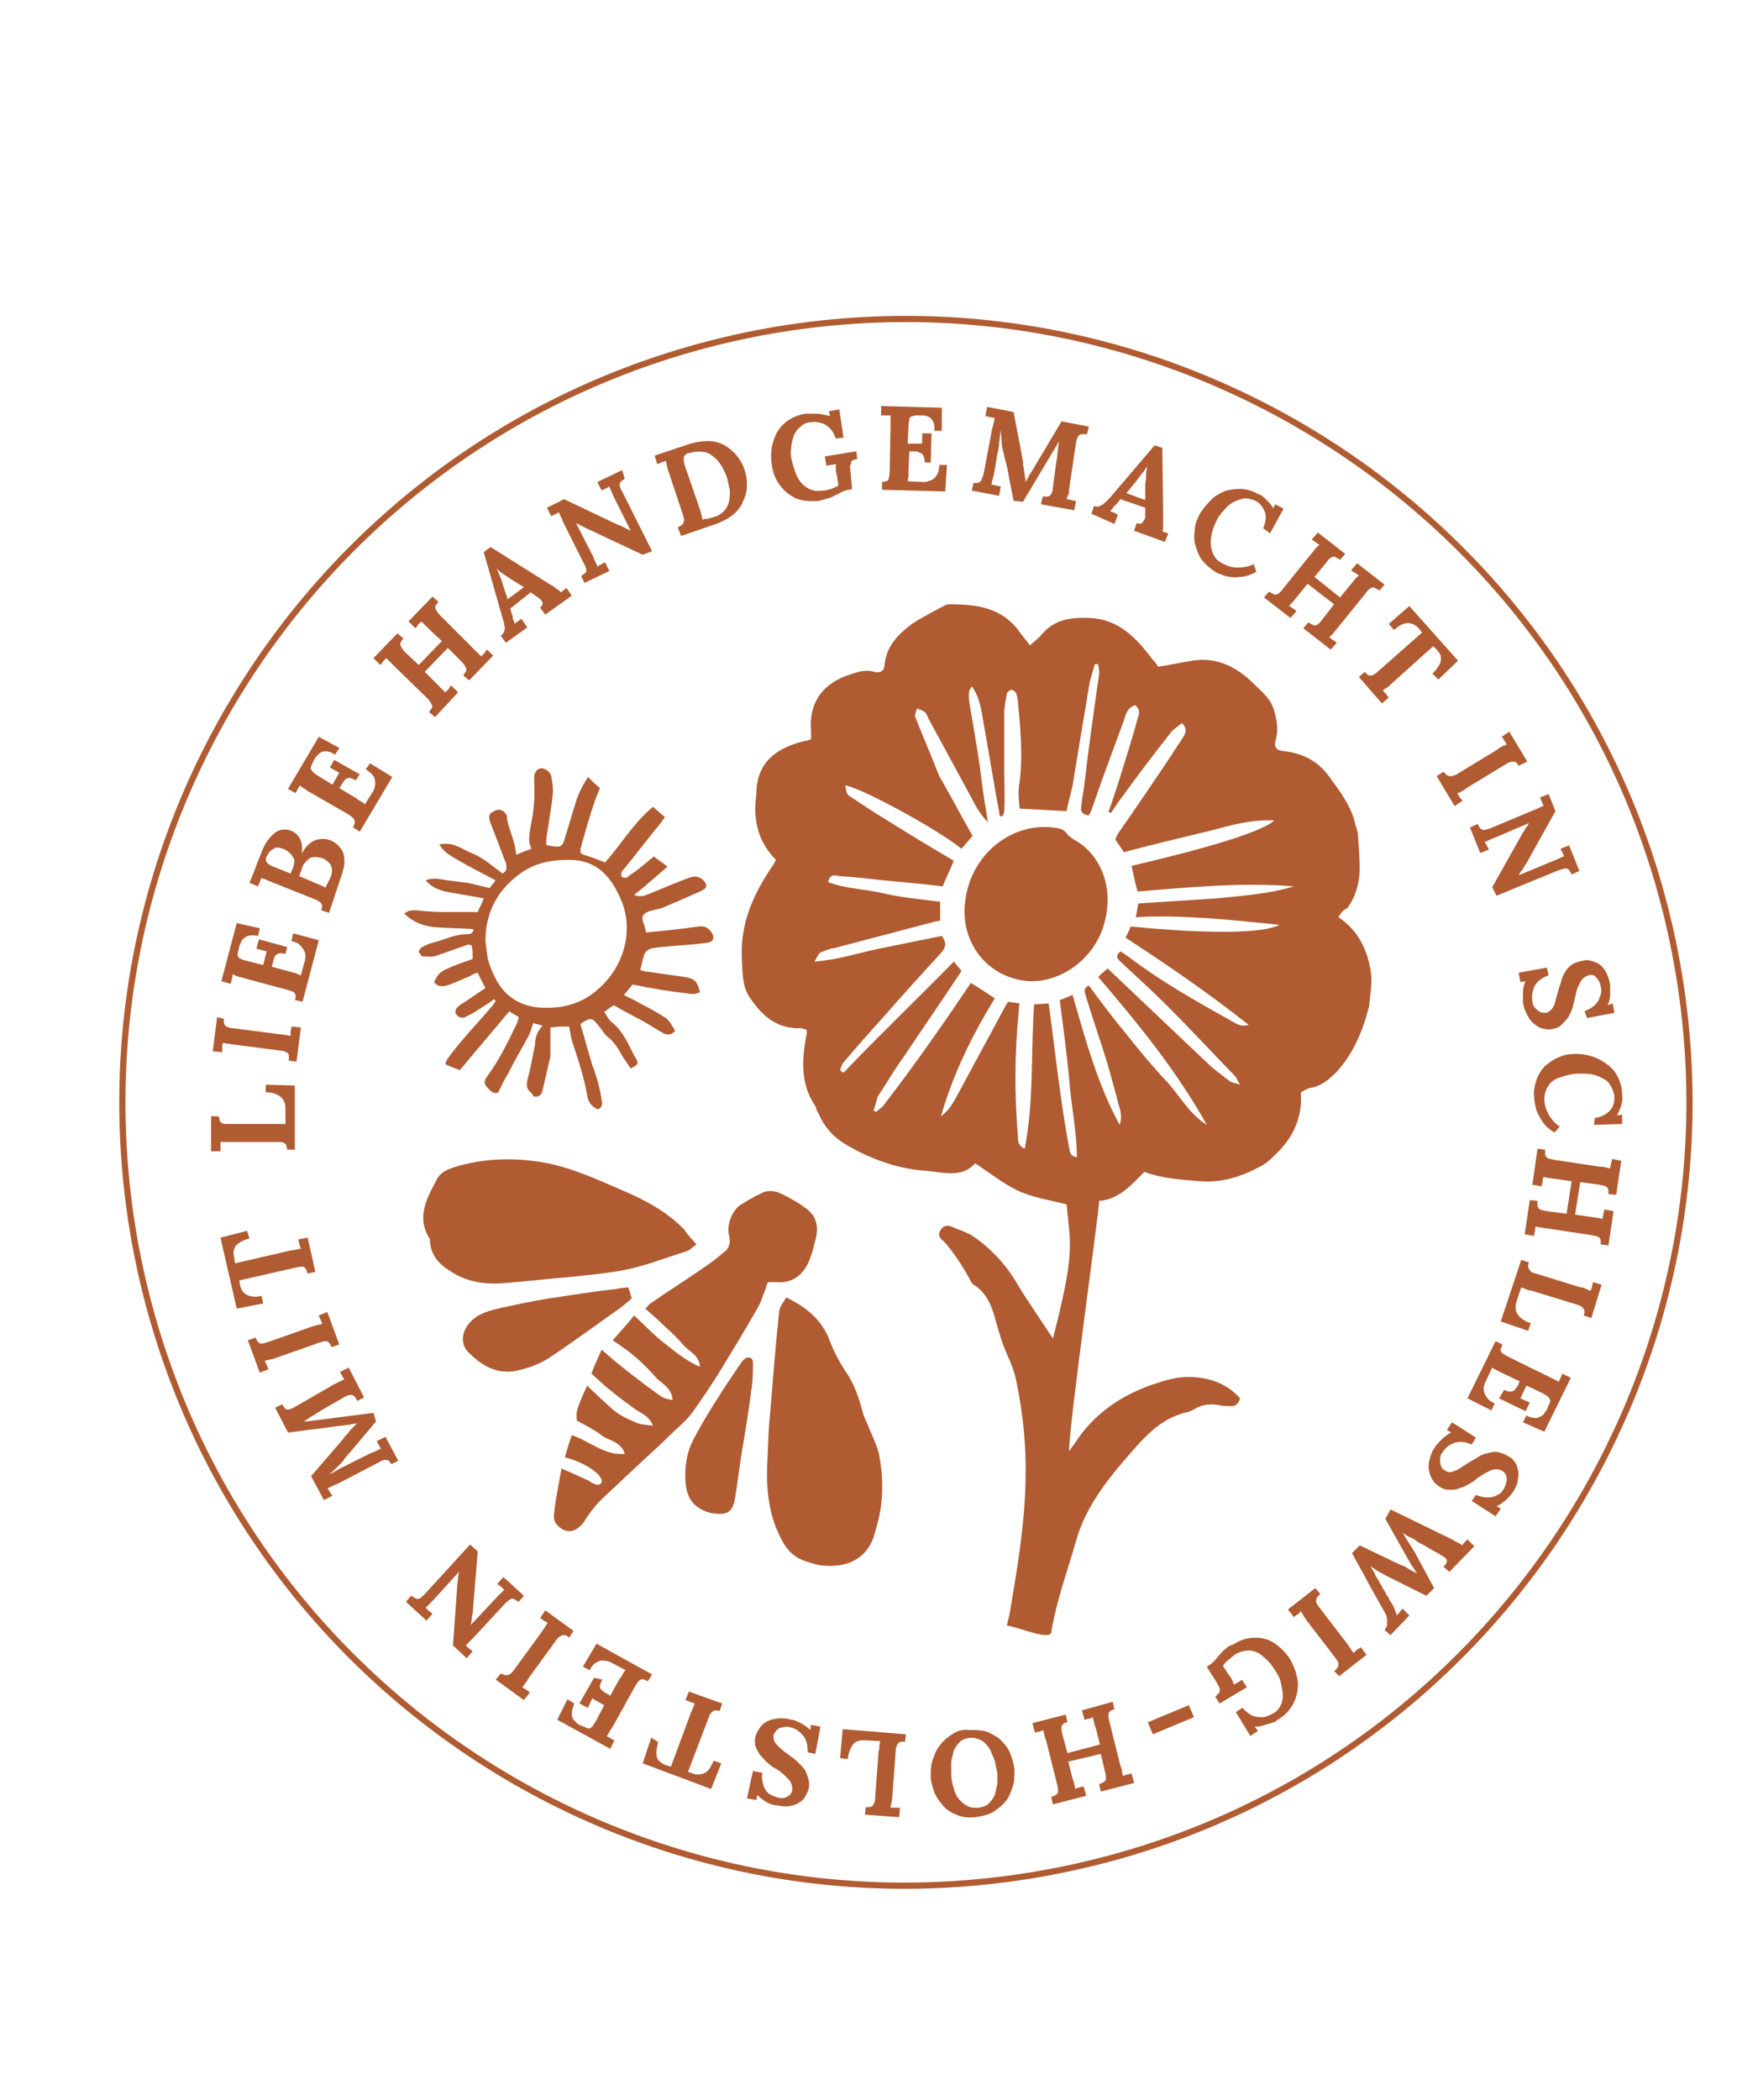
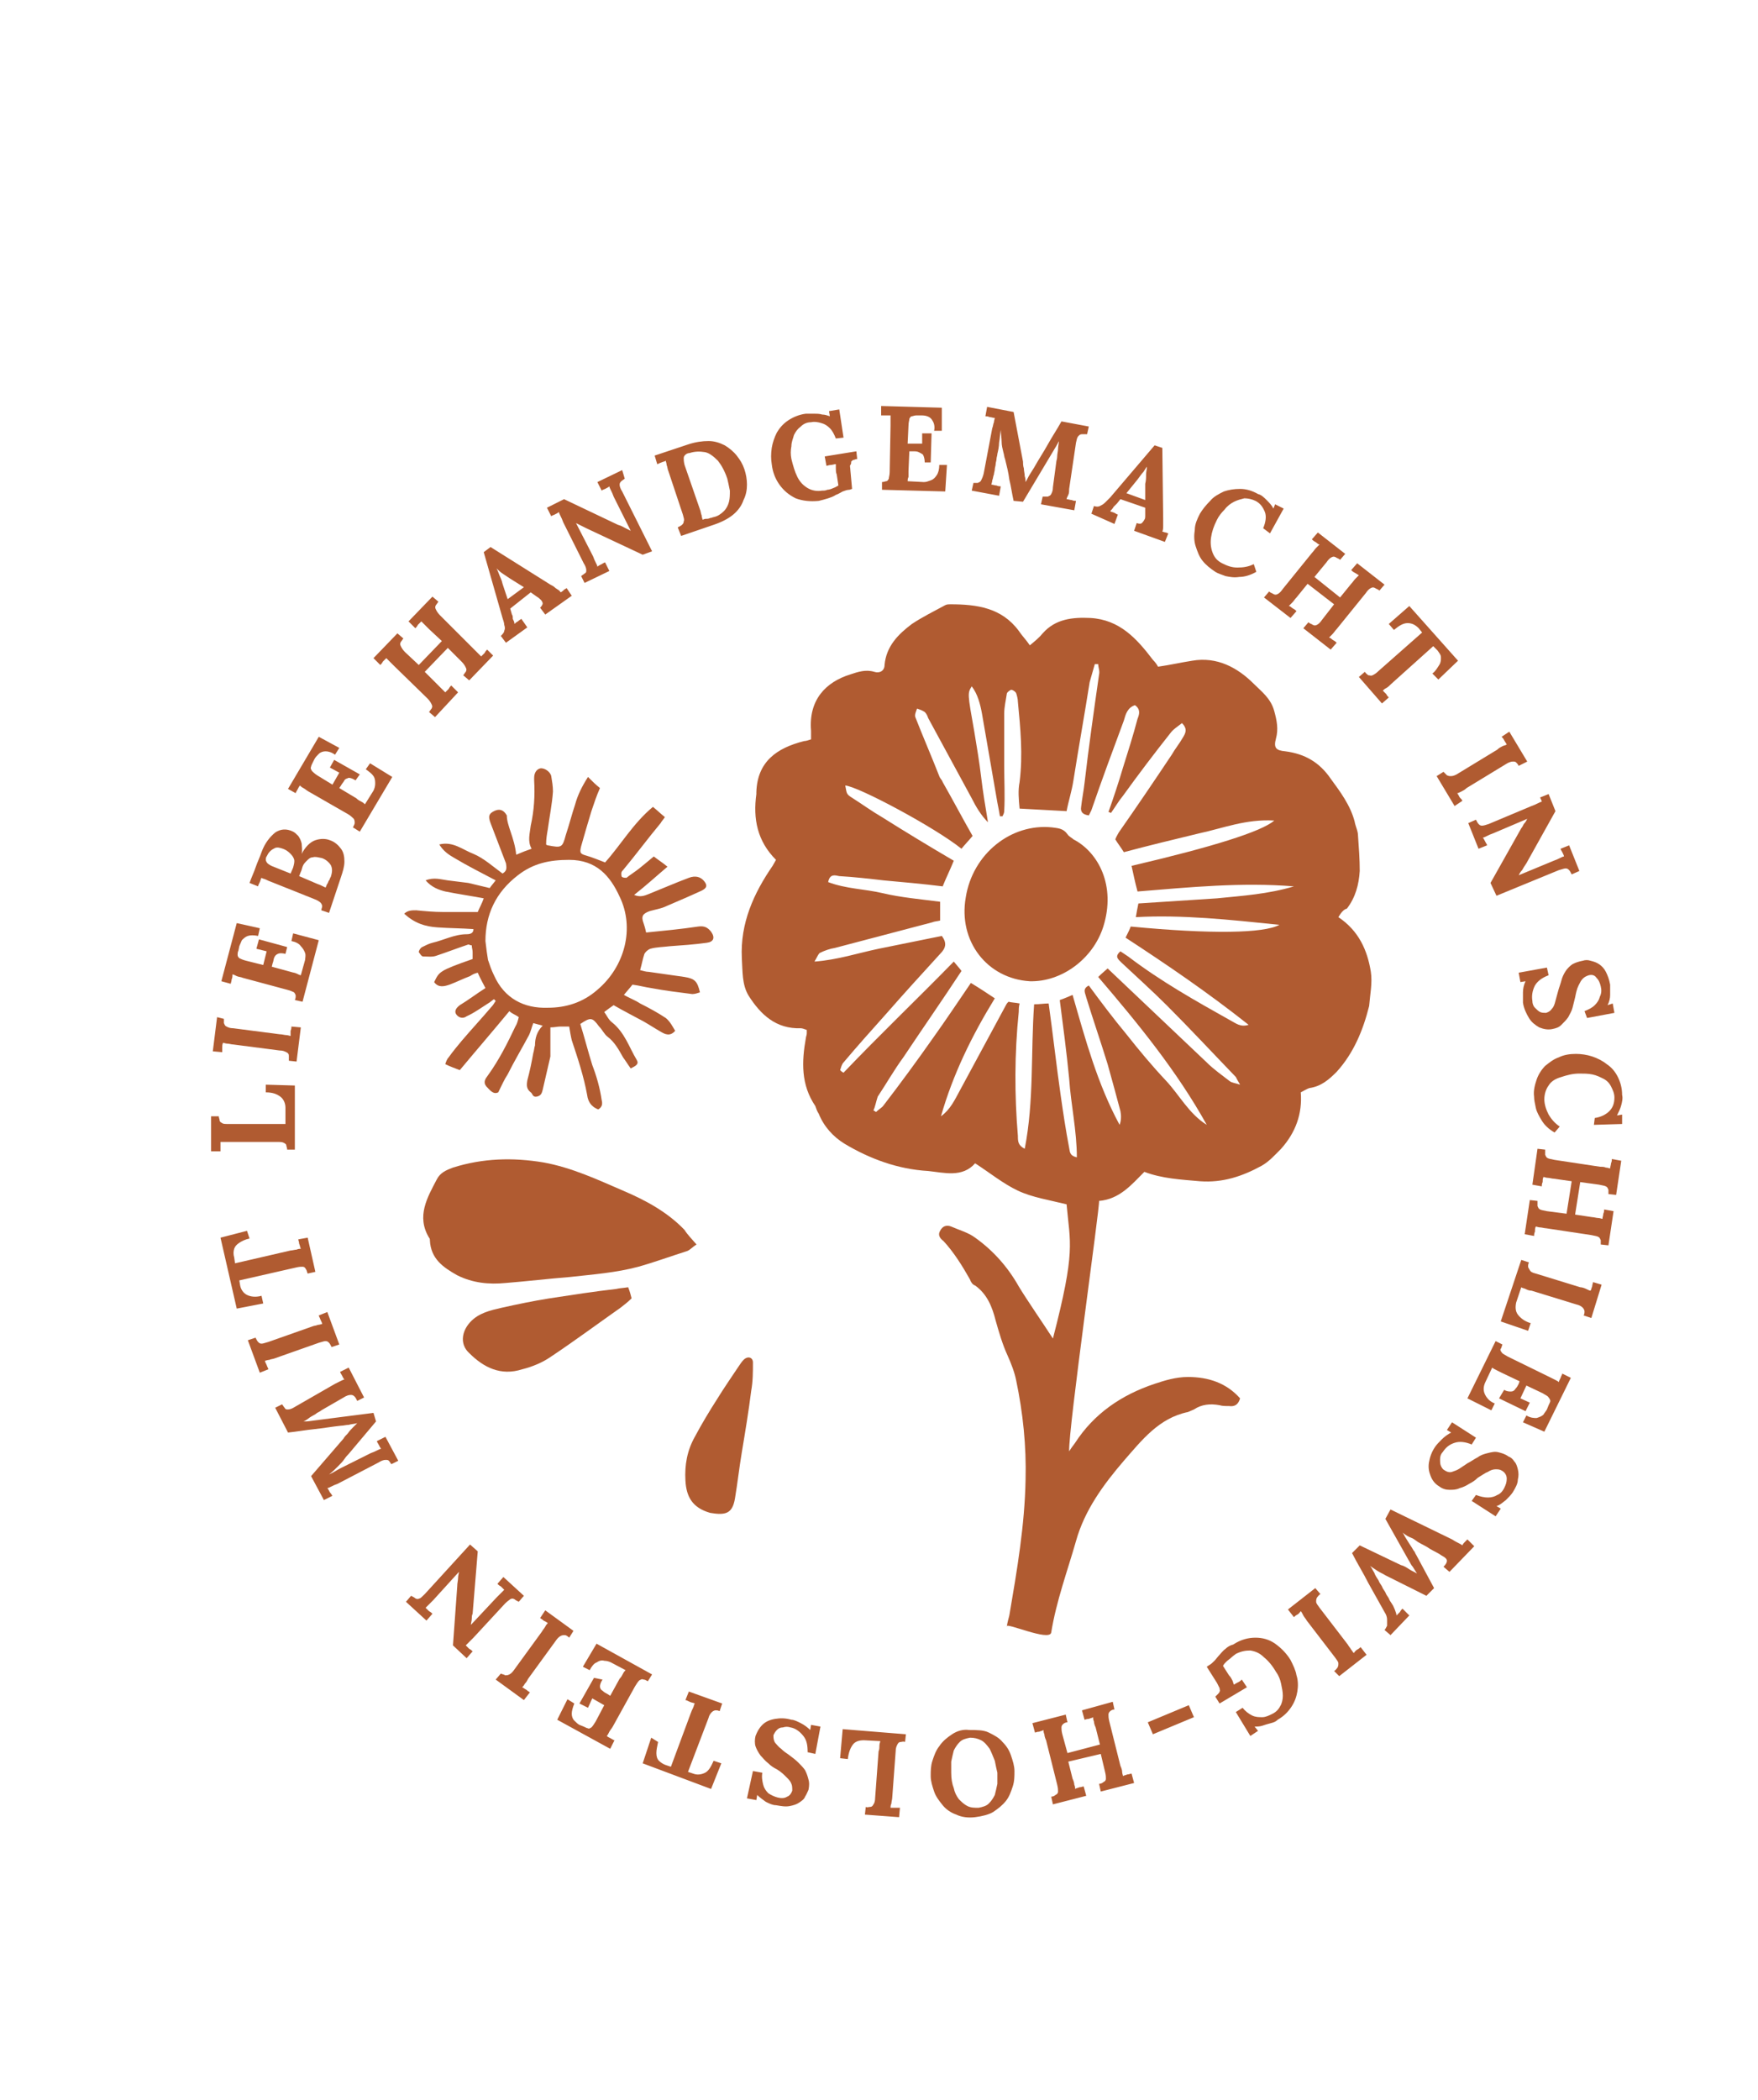
<svg xmlns="http://www.w3.org/2000/svg" version="1.1" id="Ebene_1" x="0px" y="0px" viewBox="0 0 205.7 245.7" style="enable-background:new 0 0 205.7 245.7;" xml:space="preserve">
  <style type="text/css"> .st0{fill:none;stroke:#B05B31;stroke-width:0.724;} .st1{fill:#B05B31;} </style>
-   <path class="st0" d="M123.5,218.9c49.7-9.7,82.1-57.8,72.5-107.4S138.2,29.4,88.5,39C38.8,48.7,6.4,96.8,16,146.5 C25.7,196.2,73.8,228.6,123.5,218.9z" />
  <path class="st1" d="M149.7,108.2c-1.8,1-8,1.1-17.4,0.2c-0.1,0.3-0.3,0.7-0.6,1.3c4.9,3.2,9.6,6.4,14.4,10.2 c-1,0.3-1.5-0.2-2.1-0.5c-4.1-2.3-8.2-4.6-12-7.5c-0.3-0.2-0.6-0.4-0.9-0.6c-0.7,0.6-0.3,0.9,0.1,1.3c1.7,1.6,3.6,3.3,5.3,5 c2.8,2.8,5.4,5.6,8.1,8.4c0.1,0.2,0.2,0.4,0.5,0.9c-0.6-0.2-0.9-0.2-1.2-0.4c-0.9-0.7-1.9-1.4-2.7-2.2c-3.8-3.6-7.7-7.3-11.6-11 c-0.2,0.2-0.6,0.5-1.1,1c4.7,5.5,9.2,11,12.7,17.3c-2.1-1.3-3.2-3.5-4.8-5.2c-1.6-1.7-3.1-3.5-4.6-5.4c-1.5-1.8-3-3.8-4.4-5.7 c-0.8,0.4-0.4,0.9-0.3,1.4c0.8,2.6,1.7,5.2,2.5,7.8c0.5,1.8,1,3.6,1.5,5.5c0.1,0.5,0.1,1.1-0.1,1.6c-2.6-4.8-4-10-5.5-15.2 c-0.5,0.2-0.9,0.4-1.5,0.6c0.4,3.1,0.8,6.1,1.1,9.2c0.2,3,0.9,6.1,0.9,9.2c-0.9-0.2-0.8-0.7-0.9-1.1c-0.4-2.1-0.7-4.1-1-6.2 c-0.5-3.5-0.9-7.1-1.4-10.7c-0.5,0-1.1,0.1-1.7,0.1c-0.4,5.6,0,11.3-1.1,16.9c-0.8-0.4-0.8-0.9-0.8-1.5c-0.4-4.8-0.4-9.6,0.1-14.5 c0-0.3,0-0.6,0.1-1c-0.5-0.1-0.9-0.1-1.3-0.2c-0.1,0.1-0.2,0.2-0.3,0.4c-1.8,3.3-3.6,6.7-5.4,10c-0.6,1.1-1.1,2.2-2.2,3 c1.4-4.9,3.6-9.4,6.3-13.8c-0.9-0.6-1.8-1.2-2.8-1.8c-1.5,2.2-2.9,4.3-4.4,6.4c-1.9,2.7-3.8,5.3-5.8,7.9c-0.2,0.3-0.6,0.5-0.9,0.8 c-0.1-0.1-0.2-0.1-0.3-0.2c0.2-0.4,0.3-1,0.5-1.6c1-1.5,1.9-3.1,3-4.6c2.2-3.3,4.5-6.6,6.8-10.1c-0.2-0.3-0.5-0.6-0.9-1.1 c-4.3,4.4-8.7,8.6-12.9,13c-0.2-0.1-0.3-0.2-0.4-0.3c0.1-0.3,0.2-0.7,0.4-0.9c1.6-1.9,3.3-3.8,5-5.7c2.1-2.4,4.2-4.7,6.3-7 c0.7-0.7,0.8-1.3,0.2-2.1c-2.5,0.5-4.9,1-7.4,1.5c-2.4,0.5-4.8,1.3-7.5,1.5c0.3-0.5,0.4-0.8,0.6-1c0.6-0.3,1.2-0.5,1.8-0.6 c3.8-1,7.6-2,11.4-3c0.2-0.1,0.5-0.1,0.9-0.2c0-0.7,0-1.5,0-2.2c-2.3-0.3-4.6-0.5-6.7-1c-2.1-0.5-4.3-0.5-6.4-1.3 c0.2-1,0.8-0.8,1.3-0.7c1.7,0.1,3.5,0.3,5.2,0.5c2.2,0.2,4.5,0.4,6.9,0.7c0.4-1,0.9-2,1.3-3c-2.9-1.7-5.7-3.4-8.4-5.1 c-1.2-0.7-2.3-1.5-3.4-2.2c-0.8-0.5-0.7-0.5-0.9-1.5c1.5,0.1,10.5,4.9,13.6,7.4c0.4-0.5,0.8-0.9,1.3-1.5c-1.2-2.1-2.3-4.2-3.5-6.3 c-0.1-0.3-0.3-0.4-0.4-0.7c-0.9-2.3-1.9-4.6-2.8-6.9c-0.1-0.3,0.1-0.7,0.2-1c0.3,0.1,0.6,0.2,0.9,0.4c0.2,0.2,0.3,0.4,0.4,0.7 c1.7,3.1,3.4,6.3,5.1,9.4c0.5,1,1.1,2,1.9,2.8c-0.3-1.8-0.6-3.6-0.8-5.3s-0.5-3.5-0.8-5.3c-0.8-4.5-0.8-4.5-0.3-5.3 c0.7,0.9,1,2.1,1.2,3.2c0.6,3.5,1.2,6.9,1.8,10.4c0.1,0.5,0.2,1,0.3,1.6c0.1,0,0.2,0,0.3,0c0.1-0.2,0.2-0.4,0.2-0.6 c0.1-1.8,0-3.5,0-5.3c0-2,0-4.1,0-6.1c0-0.8,0.2-1.6,0.3-2.3c0-0.2,0.3-0.4,0.5-0.5c0.2,0,0.5,0.2,0.6,0.4c0.1,0.3,0.2,0.7,0.2,1 c0.3,3.1,0.6,6.2,0.2,9.4c-0.2,1-0.1,2,0,3.1c1.9,0.1,3.6,0.2,5.5,0.3c0.2-1.1,0.6-2.3,0.8-3.6c0.6-3.8,1.3-7.7,1.9-11.5 c0.2-0.7,0.4-1.4,0.6-2.1c0.1,0,0.3,0,0.4,0c0,0.4,0.2,0.8,0.1,1.2c-0.6,4.2-1.2,8.4-1.7,12.7c-0.1,0.9-0.3,1.9-0.4,2.8 c-0.1,0.6,0.2,0.9,0.9,1c0.1-0.2,0.2-0.4,0.3-0.6c1.2-3.5,2.5-7,3.8-10.5c0.2-0.7,0.4-1.5,1.3-1.8c0.7,0.5,0.5,1.1,0.3,1.6 c-0.5,1.9-1.1,3.8-1.7,5.7c-0.5,1.7-1.1,3.5-1.7,5.2c0.1,0,0.2,0.1,0.3,0.1c0.5-0.7,0.9-1.4,1.4-2c1.8-2.5,3.7-5,5.6-7.4 c0.3-0.4,0.8-0.7,1.3-1.1c0.7,0.7,0.4,1.2,0.1,1.7c-0.4,0.7-0.9,1.3-1.3,2c-2,3-4.1,6.1-6.2,9.1c-0.1,0.2-0.3,0.5-0.4,0.8 c0.3,0.5,0.7,1,1,1.5c3-0.8,5.9-1.5,8.8-2.2c2.8-0.6,5.5-1.7,8.8-1.5c-1.5,1.3-7.3,3.1-16.7,5.3c0.2,0.9,0.4,1.9,0.7,3 c6.1-0.5,12.2-1.1,18.3-0.6c-3,0.9-6,1.1-9,1.4c-3,0.2-6.1,0.4-9.2,0.6c-0.1,0.5-0.2,1-0.3,1.6C138.3,107,143.9,107.6,149.7,108.2 M160.4,113.7c-0.4-2.5-1.4-4.8-3.8-6.4c0.3-0.5,0.6-0.9,1-1c1-1.3,1.4-2.8,1.5-4.4c0-1.4-0.1-2.7-0.2-4.1c0-0.6-0.3-1.1-0.4-1.7 c-0.5-1.9-1.7-3.5-2.8-5c-1.3-1.9-3-2.9-5.3-3.2c-1.1-0.1-1.4-0.4-1.1-1.5c0.3-1.1,0.1-2.1-0.2-3.2c-0.4-1.5-1.5-2.3-2.4-3.2 c-1.9-1.9-4.3-3.2-7.2-2.7c-1.3,0.2-2.6,0.5-4,0.7c-0.1-0.2-0.3-0.5-0.6-0.8c-1.9-2.5-3.9-4.7-7.3-4.9c-2.1-0.1-4.1,0.1-5.6,1.8 c-0.4,0.5-0.9,0.9-1.5,1.4c-0.4-0.6-0.9-1.1-1.3-1.7c-2-2.7-4.9-3.1-8-3.1c-0.2,0-0.4,0-0.6,0.1c-1.3,0.7-2.7,1.4-3.9,2.2 c-1.6,1.2-3,2.6-3.2,4.8c0,0.7-0.6,1-1.2,0.8c-1-0.3-1.9,0-2.8,0.3c-2.9,0.9-4.9,3-4.6,6.6c0,0.3,0,0.6,0,1 c-0.3,0.1-0.6,0.2-0.8,0.2c-3.2,0.8-5.5,2.4-5.6,6c0,0.1,0,0.1,0,0.2c-0.4,2.9,0.1,5.5,2.3,7.7c-0.1,0.2-0.3,0.5-0.4,0.7 c-2.2,3.2-3.8,6.7-3.6,10.8c0.1,1.5,0,3.1,0.8,4.4c1.4,2.2,3.2,3.9,6.1,3.8c0.2,0,0.4,0.1,0.7,0.2c0,0.2,0,0.3,0,0.4 c0,0.2-0.1,0.4-0.1,0.5c-0.5,2.8-0.6,5.5,1.1,8c0.1,0.3,0.2,0.6,0.4,0.9c0.6,1.5,1.7,2.7,3,3.5c3,1.8,6.3,3,9.8,3.2 c1.9,0.2,4,0.8,5.5-0.9c1.7,1.1,3.3,2.4,5,3.2c1.7,0.8,3.7,1.1,5.7,1.6c0.4,4.6,1.1,5.3-1.6,15.7c-1.1-1.7-3.1-4.6-4-6.1 c-1.3-2.3-3-4.2-5.1-5.7c-0.8-0.6-1.9-0.9-2.8-1.3c-0.5-0.2-1-0.1-1.3,0.5c-0.3,0.5,0,0.9,0.4,1.2c1.2,1.3,2.2,2.9,3.1,4.5 c0.1,0.3,0.3,0.6,0.6,0.7c1.4,1,2,2.5,2.4,4.1c0.4,1.4,0.8,2.8,1.4,4.1c0.4,0.9,0.8,1.9,1,2.9c0.8,3.8,1.2,7.7,1.1,11.6 c-0.1,5.4-1,10.6-1.9,15.9c-0.1,0.4-0.2,0.7-0.3,1.3c-0.3-0.6,5,1.8,5.2,0.7c0.6-3.7,1.9-7.2,2.9-10.7c1-3.6,3.2-6.6,5.6-9.4 c2.1-2.4,4.1-5,7.5-5.7c0.2-0.1,0.5-0.2,0.7-0.3c0.9-0.6,1.9-0.7,3-0.5c0.3,0.1,0.7,0.1,1.1,0.1c0.7,0.1,1.1-0.2,1.3-0.9 c-1.6-1.8-3.7-2.5-6.1-2.5c-1.4,0-2.7,0.4-3.9,0.8c-3.9,1.3-7.1,3.5-9.3,6.9c-0.2,0.3-0.4,0.5-0.7,1c-0.1-2.6,3.6-28.6,3.5-29.3 c2.4-0.2,3.8-1.9,5.3-3.4c2.1,0.8,4.3,0.9,6.5,1.1c2.7,0.2,5-0.6,7.2-1.8c0.9-0.5,1.6-1.3,2.3-2c1.7-1.9,2.5-4.1,2.3-6.6 c0.4-0.2,0.7-0.4,1-0.5c1.4-0.2,2.3-1,3.2-1.9c2-2.2,3.1-4.9,3.8-7.7C160.3,116.4,160.6,115,160.4,113.7" />
  <path class="st1" d="M113,105c0.8-5.1,5.3-8.7,10.1-8.2c0.7,0.1,1.3,0.1,1.8,0.8c0.2,0.3,0.5,0.4,0.7,0.6c2.9,1.5,5,5.4,3.5,10.2 c-1.2,3.8-4.9,6.5-8.6,6.4C115.5,114.5,112.1,110.1,113,105" />
-   <path class="st1" d="M65.7,171.8c1.1,0.5,2,0.9,2.9,1.3c0.3,0.1,0.5,0.3,0.7,0.4c0.4,0.2,0.9,0.4,1.1-0.1c0.1-0.2-0.2-0.7-0.4-0.9 c-0.8-0.8-2.3-1.6-3.9-2c0.2-0.8,0.5-1.7,0.8-2.6c2.1,0.7,3.8,2.4,6.2,2.2c-0.4-1.4-1.7-1.5-2.6-2.1c-0.9-0.7-1.9-1.2-3-1.8 c-0.1-1.1-0.1-1.2,1.2-4.1c1,1,2,1.9,3,2.8c0.8,0.7,1.9,1.2,2.9,1.6c0.5,0.2,1.1,0.2,1.8,0.3c-0.5-1.3-1.6-1.5-2.3-2.1 c-0.8-0.6-1.7-1.2-2.5-1.9c-0.8-0.6-1.5-1.3-2.4-2.1c0.3-0.8,0.7-1.7,1.2-2.8c1.1,1,2.1,1.8,3.1,2.6c1.3,1,2.6,2,3.9,2.9 c0.3,0.2,0.7,0.3,1.3,0.4c-0.1-1.5-1.3-1.9-2-2.7c-0.7-0.8-1.5-1.6-2.3-2.3c-0.8-0.7-1.7-1.3-2.7-2c0.8-0.9,1.7-1.9,2.5-2.9 c1.2,1.1,2.3,2.3,3.6,3.3c1.2,0.9,2.4,2,4.1,2.7c-0.1-1.4-1.2-1.7-1.9-2.5c-0.7-0.8-1.4-1.5-2.2-2.2c-0.7-0.7-1.5-1.4-2.3-2.1 c0.3-0.2,0.4-0.5,0.6-0.6c2-1.4,4.1-2.7,6.1-4.1c0.9-0.6,1.7-1.2,2.5-1.9c0.7-0.5,0.8-1.2,0.6-2c-0.3-1.2,0.4-2.9,1.3-3.5 c0.8-0.5,1.6-1,2.5-1.4c0.7-0.4,1.6-0.3,2.4,0.1c1,0.5,1.9,1,2.7,1.6c1.2,0.8,1.6,2,1.3,3.4c-0.2,0.8-0.4,1.7-0.7,2.5 c-0.7,1.9-2,3-4.1,2.8c-0.2,0-0.5,0-0.7,0c0,0-0.1,0-0.2,0.1c-0.1,0.3-0.2,0.6-0.3,0.9c-0.3,0.7-0.5,1.5-0.9,2.1 c-1.3,2.3-2.7,4.6-4.1,6.9c-1.1,1.8-2.3,3.6-3.6,5.4c-0.7,0.9-1.7,1.7-2.5,2.5c-1,1-2.1,2-3.2,3c-1.6,1.5-3.2,3-4.8,4.5 c-0.8,0.8-1.5,1.7-2.1,2.7c-1,1.3-2.2,1.4-3.2,0.2c-0.2-0.2-0.3-0.6-0.3-0.9C65,175.3,65.4,173.6,65.7,171.8" />
  <path class="st1" d="M81.5,145.6c-0.5,0.3-0.8,0.7-1.2,0.8c-1.9,0.6-3.8,1.3-5.6,1.8c-2.6,0.7-5.3,0.9-8,1.2c-2.5,0.2-5,0.5-7.5,0.7 c-2,0.2-3.9,0-5.7-0.9c-1.6-0.9-3.1-1.9-3.2-4.1c0-0.1,0-0.2-0.1-0.3c-1.5-2.5-0.2-4.7,0.9-6.8c0.4-0.8,1.1-1.1,1.9-1.4 c3.5-1.1,7-1.2,10.6-0.6c3.3,0.6,6.3,2,9.3,3.3c2.6,1.1,5.2,2.5,7.2,4.6C80.4,144.4,80.9,144.9,81.5,145.6" />
-   <path class="st1" d="M92,151.8c2.3,1.1,4.2,2.6,5.1,5.1c0.5,1.3,1.1,2.4,1.8,3.5c1.1,1.5,1.6,3.2,2.1,5c0.1,0.4,0.3,0.8,0.5,1.2 c0.4,1.1,1,2.2,1.3,3.3c0.6,2.9,0.6,5.8-0.2,8.6c-0.1,0.5-0.3,0.9-0.4,1.4c-1.1,2.9-3.7,3.6-6.4,3.2c-0.5-0.1-1.1-0.3-1.7-0.5 c-1.1-0.4-1.9-1.1-2.5-2.2c-1.7-3-2-6.3-1.8-9.7c0.1-1.8,0.1-3.5,0.3-5.2c0.3-3.8,0.6-7.5,1-11.4C91.2,153,91.2,153,92,151.8" />
  <path class="st1" d="M73.5,150.6c0.2,0.5,0.3,0.9,0.4,1.3c-0.4,0.4-0.9,0.8-1.3,1.1c-2.7,1.9-5.4,3.9-8.1,5.7 c-1,0.7-2.2,1.2-3.4,1.5c-2.5,0.8-4.5-0.2-6.2-1.9c-1.1-1-0.9-2.5,0.1-3.6c1-1.1,2.4-1.4,3.7-1.7c1.8-0.4,3.7-0.8,5.6-1.1 c2.6-0.4,5.2-0.8,7.8-1.1C72.5,150.7,72.9,150.7,73.5,150.6" />
  <path class="st1" d="M80.2,173.2c-0.1-1.8,0.2-3.5,1.1-5.1c0.8-1.5,1.7-3,2.6-4.4c0.8-1.3,1.7-2.6,2.5-3.8c0.2-0.3,0.4-0.6,0.6-0.8 c0.5-0.5,1.1-0.3,1.1,0.3c0,1.1,0,2.2-0.2,3.3c-0.3,2.4-0.7,4.8-1.1,7.2c-0.3,1.8-0.5,3.6-0.8,5.4c-0.3,1.8-1.1,2-2.9,1.7 C81,176.4,80.3,175.1,80.2,173.2" />
  <path class="st1" d="M56.8,110.1c0.1,0.9,0.2,1.6,0.3,2.2c0.2,0.6,0.4,1.2,0.7,1.8c1.2,2.7,3.5,3.9,6.3,3.8c2.1,0,4.1-0.6,5.8-2.1 c3.2-2.7,4.4-7.2,2.6-10.9c-1.1-2.4-2.7-4.3-5.9-4.3c-2.3,0-4.2,0.4-6,1.8C58,104.4,56.8,107,56.8,110.1 M60.4,100 c0.7-0.3,1.2-0.5,1.8-0.7c-0.5-0.9-0.2-1.8-0.1-2.7c0.4-1.8,0.5-3.5,0.4-5.3c0-0.1,0-0.2,0-0.3c0-0.6,0.3-1,0.7-1.1 c0.5-0.1,1.2,0.4,1.3,0.9c0.1,0.6,0.2,1.2,0.2,1.8c-0.1,1.5-0.4,2.9-0.6,4.4c-0.1,0.6-0.2,1.1-0.2,1.8c0,0,0.1,0.1,0.2,0.1 c1.6,0.3,1.7,0.3,2.1-1.2c0.4-1.2,0.7-2.4,1.1-3.6c0.3-1.1,0.8-2.1,1.5-3.2c0.5,0.5,0.9,0.9,1.4,1.3c-0.4,0.9-0.7,1.8-1,2.7 c-0.4,1.3-0.8,2.7-1.2,4.1c-0.2,0.8-0.1,0.9,0.6,1.1c0.7,0.2,1.4,0.5,2.2,0.8c1.8-2,3.3-4.6,5.6-6.5c0.5,0.4,0.9,0.8,1.4,1.2 c-0.2,0.3-0.4,0.5-0.5,0.7c-1.5,1.8-2.9,3.7-4.4,5.5c-0.1,0.1-0.2,0.2-0.2,0.4c0,0.1,0,0.4,0.1,0.4c0.1,0.1,0.4,0.1,0.5,0.1 c0.5-0.4,1-0.7,1.5-1.1c0.5-0.4,1.1-0.9,1.7-1.4c0.5,0.4,1,0.7,1.6,1.2c-1.3,1.1-2.5,2.2-3.9,3.3c0.7,0.3,1.2,0.1,1.7-0.1 c1.5-0.6,3.1-1.3,4.7-1.9c0.8-0.3,1.4-0.1,1.8,0.4c0.4,0.5,0.3,0.8-0.3,1.1c-1.3,0.6-2.7,1.2-4.1,1.8c-0.6,0.3-1.3,0.4-2,0.6 c-0.8,0.3-1,0.6-0.7,1.4c0.1,0.3,0.2,0.6,0.3,1.1c2-0.2,4.1-0.4,6.1-0.7c0.7-0.1,1.1,0.1,1.5,0.6c0.5,0.7,0.3,1.2-0.5,1.3 c-1.4,0.2-2.9,0.3-4.3,0.4c-0.8,0.1-1.6,0.1-2.3,0.3c-0.3,0.1-0.6,0.4-0.7,0.6c-0.2,0.6-0.3,1.2-0.5,1.9c0.4,0.1,0.7,0.2,1,0.2 c1.4,0.2,2.8,0.4,4.2,0.6c1.2,0.2,1.5,0.5,1.8,1.8c-0.3,0.1-0.6,0.2-0.9,0.2c-1.6-0.2-3.2-0.4-4.8-0.7c-0.7-0.1-1.4-0.3-2.2-0.4 c-0.3,0.4-0.6,0.7-1,1.2c0.7,0.4,1.3,0.6,1.9,1c1,0.5,2.1,1.1,3,1.7c0.5,0.4,0.8,1,1.1,1.5c-0.6,0.7-1.2,0.4-1.7,0.1 c-0.7-0.4-1.3-0.8-2-1.2c-1.1-0.6-2.3-1.2-3.5-1.9c-0.3,0.2-0.7,0.5-1.1,0.8c0.3,0.4,0.5,0.9,0.9,1.2c1.5,1.2,2,2.9,2.9,4.4 c0.3,0.5-0.1,0.7-0.7,1c-0.3-0.4-0.6-0.9-0.9-1.3c-0.5-0.9-1-1.8-1.8-2.4c-0.4-0.3-0.6-0.8-1-1.2c-0.8-1.1-1-1.1-2.2-0.3 c0.5,1.6,0.9,3.2,1.4,4.8c0.5,1.3,0.9,2.7,1.1,4.1c0.1,0.4,0.1,0.8-0.4,1.1c-0.8-0.3-1.2-0.9-1.3-1.7c-0.4-2.2-1.1-4.3-1.8-6.4 c-0.1-0.4-0.2-1-0.3-1.6h-1c-0.4,0-0.7,0.1-1.2,0.1c0,0.8,0,1.5,0,2.3c0,0.4,0,0.7,0,1.1c-0.3,1.3-0.6,2.6-0.9,3.9 c-0.1,0.4-0.2,0.7-0.7,0.8c-0.5,0.1-0.5-0.4-0.7-0.5c-0.5-0.4-0.5-0.8-0.4-1.4c0.3-1.1,0.5-2.1,0.7-3.2c0.1-0.3,0.1-0.6,0.2-0.9 c0-0.8,0.2-1.6,0.9-2.3c-0.4-0.1-0.7-0.2-1.1-0.3c-0.2,0.5-0.3,1-0.5,1.4c-0.8,1.5-1.7,3-2.5,4.6c-0.4,0.6-0.7,1.3-1.1,2.1 c-0.6,0.3-1-0.3-1.4-0.7c-0.4-0.5-0.1-0.9,0.2-1.3c1.3-1.8,2.3-3.8,3.2-5.7c0.2-0.3,0.3-0.7,0.4-1.1c-0.4-0.3-0.8-0.4-1.1-0.7 c-1.9,2.3-3.8,4.5-5.8,6.9c-0.5-0.2-1.1-0.4-1.7-0.7c0.1-0.3,0.2-0.6,0.4-0.8c0.5-0.7,1-1.3,1.5-1.9c1.1-1.3,2.4-2.7,3.5-4 c0.2-0.2,0.3-0.4,0.5-0.7c-0.1-0.1-0.1-0.1-0.2-0.2c-0.3,0.2-0.5,0.4-0.7,0.5c-0.8,0.5-1.6,1.1-2.5,1.5c-0.4,0.3-0.9,0.2-1.2-0.2 c-0.3-0.4,0-0.8,0.4-1.1c1-0.6,1.9-1.3,3-2c-0.3-0.6-0.6-1.1-0.9-1.8c-0.4,0.1-0.6,0.2-0.9,0.4c-0.8,0.3-1.6,0.7-2.4,1 c-0.6,0.2-1.3,0.4-1.8-0.3c0.6-1.2,0.5-1.3,4.5-2.7v-0.8c0-0.3-0.1-0.5-0.1-0.8c-0.2,0-0.3-0.1-0.4-0.1c-1.2,0.4-2.5,0.9-3.7,1.3 c-0.5,0.2-1.1,0.1-1.6,0.1c-0.2,0-0.4-0.4-0.5-0.5c0-0.2,0.2-0.5,0.4-0.6c0.4-0.2,0.8-0.4,1.2-0.5c1.3-0.3,2.6-1,4-1 c0.4,0,0.8-0.1,0.8-0.6c-1.4-0.1-2.8-0.1-4.2-0.2c-1.5-0.1-2.7-0.5-3.9-1.6c0.4-0.4,0.9-0.4,1.4-0.4c1,0.1,2.1,0.2,3.1,0.2 c1.3,0,2.7,0,4.1,0c0.2-0.5,0.5-1,0.7-1.6c-1.6-0.3-3-0.5-4.5-0.8c-0.8-0.2-1.6-0.5-2.3-1.3c1-0.4,1.8-0.1,2.6,0 c0.8,0.1,1.6,0.2,2.4,0.3c0.8,0.2,1.7,0.4,2.5,0.6c0.2-0.3,0.4-0.5,0.7-0.9c-1.7-0.9-3.3-1.7-4.8-2.6c-0.7-0.4-1.3-0.8-1.8-1.6 c1.6-0.4,2.7,0.6,4,1.1c1.2,0.5,2.3,1.5,3.4,2.3c0.5-0.3,0.5-0.6,0.4-1.2c-0.6-1.6-1.2-3.1-1.8-4.7c-0.3-0.8-0.2-1.1,0.4-1.4 c0.6-0.3,1.1-0.2,1.5,0.5C59.3,96.6,60.2,98,60.4,100" />
-   <path class="st1" d="M55,180.7l-5.3,5.8c-0.3,0.3-0.5,0.5-0.6,0.5c-0.2,0.1-0.3,0.1-0.5,0c-0.1-0.1-0.3-0.2-0.5-0.3l-0.6,0.7 l2.4,2.2l0.7-0.8c-0.1-0.1-0.2-0.2-0.4-0.3c-0.2-0.2-0.3-0.3-0.4-0.4c0.1-0.1,0.2-0.2,0.4-0.4c0.2-0.2,0.3-0.3,0.5-0.5l3-3.3l0,0 c0,0.2-0.1,0.4-0.1,0.7c0,0.3-0.1,0.6-0.1,1l-0.5,6.9l1.6,1.5l0.7-0.8c-0.1-0.1-0.2-0.2-0.4-0.3c-0.2-0.2-0.3-0.3-0.4-0.4 c0.1-0.1,0.2-0.2,0.4-0.4c0.2-0.2,0.3-0.3,0.5-0.5l3.7-4c0.3-0.3,0.5-0.4,0.6-0.5c0.2-0.1,0.3-0.1,0.5,0c0.1,0.1,0.3,0.2,0.5,0.3 l0.6-0.7l-2.4-2.2l-0.7,0.8c0.1,0.1,0.2,0.2,0.4,0.3c0.2,0.2,0.3,0.3,0.4,0.4c-0.1,0.1-0.2,0.2-0.4,0.4c-0.2,0.2-0.3,0.3-0.5,0.5 l-3,3.2l0,0c0-0.2,0.1-0.5,0.1-0.7c0-0.2,0-0.4,0.1-0.6l0.6-7.3L55,180.7z M58,196.5l3.3,2.4L62,198c-0.1-0.1-0.2-0.1-0.4-0.3 c-0.2-0.1-0.3-0.2-0.5-0.3c0.1-0.1,0.2-0.2,0.3-0.4c0.2-0.2,0.3-0.4,0.4-0.6L65,192c0.2-0.3,0.4-0.5,0.6-0.6 c0.2-0.1,0.3-0.1,0.5-0.1c0.1,0,0.3,0.1,0.5,0.3l0.5-0.8l-3.3-2.4l-0.6,0.9c0.1,0.1,0.2,0.1,0.4,0.3c0.2,0.1,0.4,0.2,0.5,0.3 c-0.1,0.1-0.2,0.2-0.3,0.4c-0.1,0.2-0.3,0.4-0.4,0.6l-3.2,4.4c-0.2,0.3-0.4,0.5-0.6,0.6c-0.2,0.1-0.3,0.1-0.5,0.1 c-0.1-0.1-0.3-0.1-0.5-0.2L58,196.5z M69.5,196.3l-1.7,3l1,0.5l0.5-1.1l1.4,0.8l-1,1.9c-0.2,0.3-0.3,0.5-0.5,0.7 c-0.2,0.1-0.3,0.2-0.4,0.1c-0.1,0-0.3-0.1-0.5-0.2l-0.5-0.2c-0.2-0.1-0.4-0.3-0.6-0.5c-0.2-0.2-0.3-0.5-0.3-0.8 c0-0.3,0.1-0.7,0.3-1.2l-0.8-0.5l-1.2,2.4l6.2,3.4l0.5-1c-0.1,0-0.2-0.1-0.4-0.2c-0.2-0.1-0.4-0.2-0.5-0.3c0.1-0.1,0.2-0.3,0.3-0.5 c0.1-0.2,0.3-0.4,0.4-0.6l2.6-4.7c0.2-0.3,0.3-0.5,0.5-0.7c0.2-0.1,0.3-0.2,0.5-0.1c0.2,0,0.3,0.1,0.5,0.2l0.5-0.8l-6.5-3.6 l-1.6,2.7l0.8,0.4c0.2-0.4,0.5-0.8,0.8-0.9c0.3-0.2,0.6-0.3,0.9-0.2c0.3,0,0.6,0.1,0.8,0.2l1.7,0.9c-0.1,0.1-0.2,0.2-0.3,0.4 c-0.1,0.2-0.2,0.4-0.4,0.6l-1.1,2l-0.3-0.2c-0.2-0.1-0.4-0.2-0.6-0.4c-0.2-0.1-0.3-0.3-0.3-0.5c0-0.2,0.1-0.5,0.3-0.8L69.5,196.3z M76.2,203.3l-1,3l8,3l1.2-3l-0.9-0.3c-0.3,0.7-0.6,1.2-1,1.4c-0.4,0.2-0.9,0.3-1.4,0.1l-0.6-0.2l2.4-6.3c0.1-0.4,0.3-0.6,0.4-0.7 c0.1-0.1,0.3-0.2,0.4-0.2c0.2,0,0.3,0,0.5,0.1l0.3-0.9l-3.9-1.4l-0.4,1c0.1,0,0.3,0.1,0.5,0.2c0.2,0.1,0.4,0.1,0.6,0.2 c-0.1,0.1-0.1,0.3-0.2,0.5c-0.1,0.2-0.2,0.4-0.3,0.7l-2.3,6.2l-0.6-0.2c-0.3-0.1-0.6-0.3-0.8-0.5c-0.2-0.2-0.3-0.5-0.3-0.9 c0-0.4,0.1-0.8,0.2-1.3L76.2,203.3z M88.1,207.2l-0.7,3.2l1.1,0.2l0.1-0.6c0.3,0.3,0.6,0.5,1,0.8c0.4,0.2,0.8,0.4,1.2,0.4 c0.6,0.1,1.1,0.2,1.6,0.1c0.5-0.1,0.8-0.2,1.1-0.4s0.6-0.4,0.7-0.7c0.2-0.3,0.3-0.6,0.4-0.8c0.1-0.5,0.1-0.9,0-1.2 c-0.1-0.4-0.2-0.7-0.4-1.1c-0.2-0.3-0.5-0.6-0.8-0.9c-0.3-0.3-0.7-0.6-1.1-0.9c-0.3-0.2-0.6-0.4-0.9-0.7c-0.3-0.2-0.5-0.5-0.7-0.7 c-0.2-0.3-0.2-0.6-0.2-0.9c0.1-0.2,0.2-0.4,0.4-0.6c0.2-0.2,0.4-0.3,0.7-0.3c0.3-0.1,0.6-0.1,0.9,0c0.6,0.1,1.1,0.5,1.5,1 c0.4,0.5,0.5,1.1,0.5,1.9l0.9,0.2L96,202l-1.1-0.2l-0.1,0.6c-0.3-0.3-0.7-0.6-1.1-0.8c-0.4-0.2-0.8-0.4-1.1-0.4 c-0.7-0.2-1.3-0.2-1.9-0.1c-0.6,0.1-1.1,0.3-1.5,0.7c-0.4,0.4-0.6,0.8-0.8,1.3c-0.1,0.4-0.1,0.9,0,1.2s0.3,0.7,0.6,1.1 c0.3,0.3,0.5,0.6,0.9,0.9c0.3,0.3,0.6,0.5,1,0.7c0.5,0.3,0.8,0.6,1.1,0.9c0.3,0.3,0.5,0.5,0.6,0.8c0.1,0.2,0.1,0.5,0.1,0.8 c-0.1,0.3-0.3,0.6-0.6,0.7c-0.3,0.2-0.7,0.2-1.1,0.1c-0.4-0.1-0.8-0.3-1.1-0.5c-0.3-0.3-0.5-0.6-0.6-1c-0.1-0.4-0.2-0.9-0.1-1.4 L88.1,207.2z M98.6,202.3l-0.3,3.4l0.9,0.1c0.1-0.8,0.3-1.3,0.6-1.7c0.3-0.4,0.8-0.5,1.3-0.5l1.9,0.1c0,0.1-0.1,0.3-0.1,0.5 c0,0.2,0,0.5-0.1,0.7l-0.4,5.4c0,0.4-0.1,0.7-0.2,0.8c-0.1,0.2-0.2,0.3-0.4,0.3c-0.2,0-0.3,0.1-0.5,0l-0.1,0.9l4,0.3l0.1-1.1 c-0.1,0-0.3,0-0.5,0c-0.2,0-0.4,0-0.6,0c0-0.1,0-0.3,0.1-0.5c0-0.2,0.1-0.5,0.1-0.7l0.4-5.4c0-0.4,0.1-0.6,0.2-0.8 c0.1-0.2,0.2-0.3,0.4-0.3c0.1,0,0.3-0.1,0.5,0l0.1-0.9L98.6,202.3z M114.8,203.6c0.4,0.2,0.7,0.6,1,1c0.2,0.4,0.4,0.9,0.6,1.4 c0.1,0.5,0.2,1,0.3,1.4c0,0.4,0,0.9,0,1.3c-0.1,0.5-0.2,0.9-0.3,1.3c-0.2,0.4-0.4,0.7-0.7,1c-0.3,0.3-0.7,0.4-1.2,0.5 c-0.5,0-0.9,0-1.3-0.2c-0.4-0.2-0.7-0.5-1-0.8c-0.3-0.4-0.5-0.8-0.6-1.3c-0.2-0.5-0.3-1.1-0.3-1.8c0-0.4,0-0.9,0-1.3 c0.1-0.5,0.2-0.9,0.3-1.3c0.2-0.4,0.4-0.7,0.7-1c0.3-0.3,0.7-0.4,1.2-0.5C114,203.3,114.4,203.4,114.8,203.6 M111.4,202.9 c-0.6,0.4-1.1,0.8-1.5,1.4c-0.4,0.5-0.6,1.1-0.8,1.7c-0.2,0.6-0.2,1.2-0.2,1.8c0,0.6,0.2,1.2,0.4,1.8c0.2,0.6,0.6,1.1,1,1.6 c0.4,0.5,1,0.9,1.6,1.1c0.6,0.3,1.4,0.4,2.2,0.3c0.8-0.1,1.6-0.3,2.1-0.6c0.6-0.4,1.1-0.8,1.5-1.3c0.4-0.5,0.6-1.1,0.8-1.7 c0.2-0.6,0.2-1.2,0.2-1.8c0-0.6-0.2-1.2-0.4-1.8c-0.2-0.6-0.5-1.1-1-1.6c-0.4-0.5-1-0.8-1.6-1.1c-0.6-0.3-1.4-0.3-2.3-0.3 C112.7,202.3,112,202.5,111.4,202.9 M126.6,200.1l0.3,1.1c0.1,0,0.2-0.1,0.5-0.1c0.2-0.1,0.4-0.1,0.5-0.2c0,0.1,0,0.3,0.1,0.5 c0,0.2,0.1,0.5,0.2,0.7l0.5,2l-3.8,1l-0.6-2.2c-0.1-0.4-0.1-0.6-0.1-0.8c0-0.2,0.1-0.3,0.2-0.4c0.1-0.1,0.3-0.2,0.5-0.2l-0.2-0.9 l-3.9,1l0.3,1.1c0.1,0,0.2-0.1,0.5-0.1c0.2-0.1,0.4-0.1,0.5-0.2c0,0.1,0,0.3,0.1,0.5c0,0.2,0.1,0.5,0.2,0.7l1.3,5.2 c0.1,0.4,0.1,0.6,0.1,0.8c0,0.2-0.1,0.3-0.3,0.4c-0.1,0.1-0.3,0.2-0.5,0.2l0.2,0.9l3.9-1l-0.3-1.1c-0.1,0-0.3,0.1-0.5,0.1 c-0.2,0.1-0.4,0.1-0.5,0.2c0-0.1,0-0.3-0.1-0.5c0-0.2-0.1-0.5-0.2-0.7l-0.5-2l3.8-0.9l0.5,2.1c0.1,0.4,0.1,0.6,0.1,0.8 c0,0.2-0.1,0.3-0.3,0.4c-0.1,0.1-0.3,0.2-0.5,0.2l0.2,0.9l3.9-1l-0.3-1.1c-0.1,0-0.3,0.1-0.5,0.1c-0.2,0.1-0.4,0.1-0.5,0.2 c0-0.1-0.1-0.3-0.1-0.5c0-0.2-0.1-0.5-0.2-0.7l-1.3-5.2c-0.1-0.4-0.1-0.6-0.1-0.8c0-0.2,0.1-0.3,0.2-0.4c0.1-0.1,0.3-0.2,0.5-0.2 l-0.2-0.9L126.6,200.1z M134.3,201.5l0.6,1.4l4.8-2l-0.6-1.4L134.3,201.5z M143.4,192.9c-0.3,0.2-0.5,0.5-0.7,0.7 c-0.2,0.2-0.4,0.5-0.6,0.7c-0.2,0.2-0.4,0.4-0.6,0.5l-0.3,0.2l1.2,1.9c0.1,0.2,0.2,0.4,0.3,0.6c0,0.2,0.1,0.3,0,0.4 c0,0.1-0.1,0.2-0.2,0.3c-0.1,0.1-0.2,0.2-0.3,0.3l0.5,0.8l3.2-1.9l-0.6-0.9c-0.1,0.1-0.2,0.2-0.4,0.3c-0.2,0.1-0.4,0.2-0.5,0.3 c-0.1-0.1-0.1-0.3-0.2-0.5c-0.1-0.2-0.2-0.4-0.4-0.6l-0.7-1.1c0.1-0.2,0.2-0.3,0.4-0.5c0.2-0.2,0.4-0.3,0.6-0.5 c0.2-0.2,0.4-0.3,0.5-0.4c0.6-0.3,1.1-0.4,1.7-0.4c0.6,0.1,1.1,0.3,1.6,0.8c0.5,0.4,1,1,1.4,1.7c0.3,0.4,0.5,0.9,0.6,1.4 c0.1,0.5,0.2,0.9,0.2,1.4c0,0.4-0.1,0.9-0.3,1.2c-0.2,0.4-0.5,0.7-0.9,0.9c-0.4,0.2-0.8,0.4-1.2,0.4c-0.4,0-0.8,0-1.2-0.2 c-0.4-0.2-0.8-0.5-1.1-0.9l-0.8,0.5l1.7,2.8l0.9-0.6l-0.4-0.5c0.3,0,0.6,0,0.9-0.1c0.3-0.1,0.6-0.2,1-0.3s0.6-0.2,0.8-0.4 c0.7-0.4,1.2-0.9,1.6-1.5c0.4-0.6,0.6-1.2,0.7-1.8c0.1-0.6,0.1-1.3-0.1-1.9c-0.1-0.6-0.4-1.2-0.7-1.8c-0.5-0.8-1.1-1.4-1.8-1.9 c-0.7-0.5-1.5-0.7-2.3-0.7c-0.8,0-1.7,0.2-2.6,0.8C143.9,192.5,143.6,192.7,143.4,192.9 M156.7,196.1l3.2-2.5l-0.7-0.9 c-0.1,0.1-0.2,0.2-0.4,0.3c-0.2,0.1-0.3,0.3-0.4,0.4c-0.1-0.1-0.2-0.3-0.3-0.4c-0.1-0.2-0.3-0.4-0.4-0.6l-3.3-4.3 c-0.2-0.3-0.4-0.5-0.4-0.7c0-0.2,0-0.3,0.1-0.5c0.1-0.1,0.2-0.3,0.4-0.4l-0.6-0.7l-3.2,2.5l0.7,0.9c0.1-0.1,0.2-0.2,0.4-0.3 c0.2-0.1,0.3-0.3,0.4-0.4c0.1,0.1,0.2,0.3,0.3,0.5c0.1,0.2,0.3,0.4,0.4,0.6l3.3,4.3c0.2,0.3,0.4,0.5,0.4,0.7c0,0.2,0,0.3-0.1,0.5 c-0.1,0.1-0.2,0.3-0.4,0.4L156.7,196.1z M162.1,177.7l2.7,4.8c0.2,0.3,0.3,0.6,0.5,0.8c0.2,0.3,0.3,0.5,0.5,0.8 c-0.3-0.2-0.6-0.3-0.9-0.5c-0.3-0.2-0.6-0.4-1-0.5l-4.8-2.3l-0.9,0.9c0.6,1.2,1.3,2.3,1.9,3.5c0.6,1.1,1.3,2.3,1.9,3.4 c0.2,0.3,0.3,0.6,0.3,0.9s0,0.5,0,0.7c-0.1,0.2-0.2,0.4-0.3,0.5l0.7,0.6l2.2-2.3l-0.8-0.8c-0.1,0.1-0.2,0.2-0.3,0.4 c-0.2,0.2-0.3,0.3-0.4,0.4c0-0.2-0.1-0.4-0.2-0.7c-0.1-0.2-0.2-0.5-0.3-0.6c-0.1-0.2-0.3-0.4-0.4-0.7c-0.1-0.2-0.3-0.4-0.4-0.7 c-0.1-0.2-0.3-0.4-0.4-0.7c-0.1-0.2-0.3-0.4-0.4-0.7c-0.2-0.3-0.4-0.6-0.5-0.9c-0.2-0.3-0.3-0.6-0.5-0.8l0,0 c0.3,0.2,0.6,0.4,0.9,0.6c0.3,0.2,0.6,0.3,0.9,0.5c0.4,0.2,0.8,0.4,1.2,0.6c0.4,0.2,0.8,0.4,1.2,0.6c0.4,0.2,0.8,0.4,1.2,0.6 s0.8,0.4,1.2,0.6l0.9-0.9c-0.2-0.4-0.5-0.9-0.7-1.3c-0.2-0.4-0.5-0.9-0.7-1.3c-0.2-0.4-0.5-0.9-0.7-1.3c-0.1-0.1-0.1-0.3-0.3-0.5 c-0.1-0.2-0.3-0.5-0.5-0.8c-0.2-0.3-0.3-0.5-0.5-0.8c-0.1-0.2-0.2-0.4-0.3-0.5l0,0c0.4,0.3,0.7,0.5,1,0.6c0.3,0.1,0.5,0.3,0.8,0.5 c0.5,0.3,1,0.5,1.4,0.8c0.5,0.3,1,0.5,1.4,0.8c0.4,0.2,0.6,0.4,0.6,0.6c0,0.2-0.1,0.4-0.4,0.7l0.7,0.6l2.9-3l-0.8-0.8 c-0.1,0.1-0.2,0.2-0.3,0.3c-0.1,0.1-0.2,0.2-0.3,0.4c-0.1-0.1-0.3-0.2-0.5-0.3c-0.2-0.1-0.4-0.2-0.7-0.4l-7.2-3.5L162.1,177.7z M172.2,175.6l2.8,1.8l0.6-0.9l-0.5-0.3c0.4-0.1,0.7-0.4,1.1-0.7c0.3-0.3,0.6-0.6,0.8-0.9c0.3-0.5,0.6-1,0.6-1.5 c0.1-0.4,0.1-0.8,0-1.2c-0.1-0.4-0.2-0.7-0.4-0.9c-0.2-0.3-0.4-0.5-0.7-0.6c-0.4-0.3-0.8-0.4-1.2-0.5c-0.4-0.1-0.8,0-1.2,0.1 c-0.4,0.1-0.8,0.2-1.2,0.5c-0.4,0.2-0.8,0.5-1.2,0.7c-0.3,0.2-0.6,0.4-0.9,0.6c-0.3,0.2-0.6,0.3-0.9,0.4c-0.3,0.1-0.6,0-0.9-0.2 c-0.2-0.1-0.3-0.3-0.4-0.5c-0.1-0.2-0.1-0.5-0.1-0.8c0-0.3,0.1-0.6,0.3-0.8c0.4-0.6,0.8-0.9,1.4-1.1c0.6-0.2,1.3-0.1,2,0.2l0.5-0.8 l-2.8-1.8l-0.6,0.9l0.5,0.3c-0.4,0.2-0.8,0.5-1.1,0.8c-0.3,0.3-0.6,0.6-0.8,0.9c-0.4,0.6-0.6,1.2-0.7,1.8c-0.1,0.6,0,1.1,0.2,1.6 c0.2,0.5,0.5,0.9,1,1.2c0.4,0.3,0.8,0.4,1.2,0.4c0.4,0,0.8,0,1.2-0.2c0.4-0.1,0.8-0.3,1.1-0.5c0.4-0.2,0.7-0.4,1-0.7 c0.5-0.3,0.9-0.6,1.2-0.7c0.3-0.2,0.6-0.3,0.9-0.3c0.3,0,0.5,0,0.8,0.2c0.3,0.2,0.5,0.5,0.5,0.9c0,0.4-0.1,0.7-0.3,1.1 c-0.2,0.4-0.5,0.7-0.8,0.8c-0.3,0.2-0.7,0.3-1.1,0.3c-0.4,0-0.9-0.1-1.4-0.3L172.2,175.6z M175.4,163.6l3.1,1.5l0.5-1l-1.1-0.5 l0.7-1.5l1.9,0.9c0.3,0.2,0.6,0.3,0.7,0.5c0.1,0.1,0.2,0.3,0.2,0.4c0,0.1-0.1,0.3-0.2,0.5l-0.2,0.5c-0.1,0.2-0.3,0.4-0.4,0.6 c-0.2,0.2-0.5,0.3-0.8,0.4c-0.3,0-0.7,0-1.2-0.3l-0.4,0.8l2.5,1.1l3.1-6.3l-1-0.5c0,0.1-0.1,0.2-0.2,0.5c-0.1,0.2-0.2,0.4-0.2,0.5 c-0.1-0.1-0.3-0.2-0.5-0.3c-0.2-0.1-0.4-0.2-0.6-0.3l-4.9-2.4c-0.3-0.2-0.6-0.3-0.7-0.5c-0.1-0.1-0.2-0.3-0.1-0.4s0.1-0.3,0.2-0.5 l-0.8-0.4l-3.3,6.7l2.8,1.4l0.4-0.8c-0.5-0.2-0.8-0.5-1-0.8c-0.2-0.3-0.3-0.6-0.3-0.9c0-0.3,0.1-0.6,0.2-0.8l0.8-1.7 c0.1,0.1,0.3,0.2,0.5,0.3c0.2,0.1,0.4,0.2,0.6,0.3l2.1,1l-0.1,0.3c-0.1,0.2-0.2,0.4-0.4,0.6c-0.1,0.2-0.3,0.3-0.5,0.3 c-0.2,0-0.5,0-0.8-0.2L175.4,163.6z M175.6,154.6l3.2,1.1l0.3-0.9c-0.7-0.2-1.2-0.6-1.5-1c-0.3-0.4-0.3-0.9-0.2-1.4l0.6-1.8 c0.1,0.1,0.3,0.1,0.5,0.2c0.2,0.1,0.4,0.2,0.7,0.2l5.2,1.6c0.4,0.1,0.6,0.2,0.8,0.4c0.1,0.1,0.2,0.3,0.2,0.4c0,0.2,0,0.3-0.1,0.5 l0.9,0.3l1.2-3.9l-1-0.3c0,0.1-0.1,0.3-0.1,0.5c-0.1,0.2-0.1,0.4-0.2,0.5c-0.1,0-0.3-0.1-0.5-0.2c-0.2-0.1-0.5-0.2-0.7-0.2l-5.2-1.6 c-0.4-0.1-0.6-0.2-0.7-0.4s-0.2-0.3-0.2-0.4c0-0.2,0-0.3,0.1-0.5l-0.9-0.3L175.6,154.6z M179.3,138.6l1.1,0.2c0-0.1,0-0.3,0.1-0.5 c0-0.2,0-0.4,0.1-0.6c0.1,0,0.3,0.1,0.5,0.1c0.2,0,0.5,0.1,0.7,0.1l2.1,0.3l-0.6,3.8l-2.3-0.3c-0.4-0.1-0.6-0.1-0.8-0.2 c-0.2-0.1-0.2-0.2-0.3-0.4c0-0.2,0-0.3,0-0.6l-0.9-0.1l-0.6,4l1.1,0.2c0-0.1,0-0.3,0.1-0.5c0-0.2,0-0.4,0.1-0.6 c0.1,0,0.3,0.1,0.5,0.1c0.2,0,0.5,0.1,0.7,0.1l5.3,0.8c0.4,0.1,0.6,0.1,0.8,0.2c0.2,0.1,0.2,0.2,0.3,0.4c0,0.2,0,0.3,0,0.5l0.9,0.1 l0.6-4l-1.1-0.2c0,0.1,0,0.3-0.1,0.5c0,0.2-0.1,0.4-0.1,0.6c-0.1,0-0.3-0.1-0.5-0.1c-0.2,0-0.5-0.1-0.7-0.1l-2-0.3l0.6-3.8l2.2,0.3 c0.4,0.1,0.6,0.1,0.8,0.2s0.2,0.2,0.3,0.4c0,0.2,0,0.3,0,0.5l0.9,0.1l0.6-4l-1.1-0.2c0,0.1,0,0.3-0.1,0.5c0,0.2-0.1,0.4-0.1,0.6 c-0.1,0-0.3-0.1-0.5-0.1c-0.2-0.1-0.5-0.1-0.7-0.1l-5.3-0.8c-0.4-0.1-0.6-0.1-0.8-0.2c-0.2-0.1-0.2-0.2-0.3-0.4c0-0.2,0-0.3,0-0.6 l-0.9-0.1L179.3,138.6z M186.5,131.6l3.3-0.1l0-1.1l-0.6,0.1c0.2-0.4,0.4-0.8,0.5-1.2c0.1-0.4,0.2-0.8,0.1-1.2 c0-0.8-0.2-1.5-0.5-2.1c-0.3-0.6-0.7-1.1-1.3-1.5c-0.5-0.4-1.1-0.7-1.7-0.9c-0.6-0.2-1.3-0.3-1.9-0.3c-0.7,0-1.4,0.1-2,0.4 c-0.6,0.2-1.1,0.6-1.6,1c-0.4,0.4-0.8,1-1,1.6c-0.2,0.6-0.4,1.3-0.3,2c0,0.4,0.1,0.8,0.2,1.3c0.1,0.5,0.4,1,0.7,1.5 c0.3,0.5,0.8,1,1.5,1.4l0.6-0.7c-0.6-0.4-1-0.9-1.3-1.4c-0.3-0.6-0.5-1.2-0.5-1.8c0-0.6,0.2-1.2,0.5-1.6c0.3-0.5,0.8-0.8,1.5-1 c0.6-0.2,1.3-0.4,2.1-0.4c0.5,0,1,0,1.5,0.1c0.5,0.1,0.9,0.3,1.3,0.5c0.4,0.2,0.7,0.5,0.9,0.9c0.2,0.4,0.4,0.8,0.4,1.3 c0,0.7-0.2,1.2-0.6,1.6c-0.4,0.4-1,0.7-1.7,0.8L186.5,131.6z M185.7,119.1l3.2-0.6l-0.2-1.1l-0.6,0.2c0.2-0.4,0.3-0.8,0.3-1.2 c0-0.5,0-0.9,0-1.2c-0.1-0.6-0.3-1.1-0.5-1.5c-0.2-0.4-0.5-0.7-0.8-0.9c-0.3-0.2-0.6-0.3-1-0.4c-0.3-0.1-0.6-0.1-0.9,0 c-0.5,0.1-0.8,0.2-1.2,0.4c-0.3,0.2-0.6,0.5-0.8,0.8c-0.2,0.3-0.4,0.7-0.5,1.1s-0.3,0.9-0.4,1.3c-0.1,0.4-0.2,0.7-0.3,1.1 c-0.1,0.4-0.2,0.7-0.4,0.9c-0.2,0.3-0.4,0.4-0.7,0.5c-0.2,0-0.5,0-0.7-0.1c-0.2-0.1-0.4-0.3-0.6-0.5c-0.2-0.2-0.3-0.5-0.3-0.8 c-0.1-0.6,0-1.2,0.3-1.8c0.3-0.5,0.8-0.9,1.6-1.2l-0.2-0.9l-3.3,0.6l0.2,1.1l0.6-0.1c-0.2,0.4-0.3,0.9-0.3,1.3c0,0.5,0,0.9,0,1.2 c0.1,0.7,0.4,1.3,0.7,1.8c0.3,0.5,0.7,0.8,1.2,1.1c0.5,0.2,1,0.3,1.5,0.2c0.5-0.1,0.8-0.2,1.1-0.5c0.3-0.3,0.6-0.6,0.8-0.9 c0.2-0.4,0.4-0.7,0.5-1.1c0.1-0.4,0.2-0.8,0.3-1.2c0.1-0.5,0.2-1,0.4-1.4s0.3-0.6,0.5-0.8c0.2-0.2,0.4-0.3,0.7-0.4 c0.4-0.1,0.7,0,0.9,0.3c0.3,0.3,0.4,0.6,0.5,1c0.1,0.4,0.1,0.8-0.1,1.2c-0.1,0.4-0.3,0.7-0.6,1c-0.3,0.3-0.7,0.5-1.2,0.7 L185.7,119.1z M175.1,104.8l7.3-3c0.4-0.1,0.6-0.2,0.8-0.2c0.2,0,0.3,0.1,0.4,0.2c0.1,0.1,0.2,0.3,0.3,0.5l0.9-0.4l-1.2-3l-1,0.4 c0,0.1,0.1,0.2,0.2,0.4s0.2,0.4,0.2,0.5c-0.1,0-0.3,0.1-0.5,0.2c-0.2,0.1-0.4,0.2-0.7,0.3l-4.1,1.7l0,0c0.1-0.2,0.2-0.4,0.4-0.6 c0.1-0.2,0.3-0.5,0.5-0.8l3.4-6.1l-0.8-2l-1,0.4c0,0.1,0.1,0.2,0.2,0.5c0.1,0.2,0.2,0.4,0.2,0.5c-0.1,0-0.3,0.1-0.5,0.2 c-0.2,0.1-0.4,0.2-0.7,0.3l-5,2.1c-0.3,0.1-0.6,0.2-0.8,0.2c-0.2,0-0.3-0.1-0.4-0.2c-0.1-0.1-0.2-0.3-0.3-0.5l-0.9,0.4l1.2,3l1-0.4 c0-0.1-0.1-0.2-0.2-0.4c-0.1-0.2-0.2-0.4-0.3-0.5c0.1,0,0.3-0.1,0.5-0.2c0.2-0.1,0.4-0.2,0.7-0.3l4-1.7l0,0 c-0.1,0.2-0.2,0.4-0.4,0.6c-0.1,0.2-0.2,0.4-0.3,0.5l-3.6,6.4L175.1,104.8z M178.7,89.1l-2.1-3.5l-0.9,0.6c0.1,0.1,0.2,0.2,0.3,0.4 c0.1,0.2,0.2,0.3,0.3,0.5c-0.1,0.1-0.3,0.1-0.5,0.2c-0.2,0.1-0.4,0.2-0.6,0.4l-4.6,2.8c-0.3,0.2-0.6,0.3-0.8,0.3 c-0.2,0-0.3,0-0.5-0.1c-0.1-0.1-0.2-0.2-0.4-0.4l-0.8,0.5l2.1,3.5l0.9-0.6c0-0.1-0.1-0.2-0.3-0.4c-0.1-0.2-0.2-0.4-0.3-0.5 c0.1,0,0.3-0.1,0.5-0.2c0.2-0.1,0.4-0.2,0.6-0.4l4.6-2.8c0.3-0.2,0.6-0.3,0.8-0.3c0.2,0,0.3,0,0.4,0.1c0.1,0.1,0.2,0.2,0.3,0.4 L178.7,89.1z M168.3,79.5l2.3-2.2l-5.7-6.4l-2.4,2.1l0.6,0.7c0.6-0.5,1.1-0.8,1.6-0.8c0.5,0,0.9,0.2,1.3,0.6l0.4,0.5l-5.1,4.5 c-0.3,0.3-0.5,0.4-0.7,0.5c-0.2,0.1-0.3,0-0.5,0c-0.1-0.1-0.3-0.2-0.4-0.4l-0.7,0.6l2.7,3.1l0.8-0.7c-0.1-0.1-0.2-0.2-0.3-0.4 c-0.2-0.2-0.3-0.3-0.4-0.4c0.1-0.1,0.2-0.2,0.4-0.3c0.2-0.1,0.4-0.3,0.6-0.5l4.9-4.4l0.5,0.5c0.2,0.3,0.4,0.5,0.4,0.8 c0,0.3,0,0.6-0.2,0.9c-0.2,0.3-0.4,0.7-0.8,1L168.3,79.5z M151,72.3l0.7-0.8c-0.1-0.1-0.2-0.2-0.4-0.3c-0.2-0.1-0.3-0.3-0.5-0.3 c0.1-0.1,0.2-0.2,0.4-0.4c0.2-0.2,0.3-0.4,0.5-0.6l1.3-1.6l3.1,2.4l-1.4,1.8c-0.2,0.3-0.4,0.5-0.6,0.6c-0.2,0.1-0.3,0.1-0.5,0 c-0.1-0.1-0.3-0.1-0.5-0.3l-0.6,0.7l3.2,2.5l0.7-0.8c-0.1-0.1-0.2-0.2-0.4-0.3c-0.2-0.1-0.3-0.3-0.5-0.3c0.1-0.1,0.2-0.2,0.4-0.4 c0.2-0.2,0.3-0.4,0.5-0.6l3.4-4.2c0.2-0.3,0.4-0.5,0.6-0.6c0.2-0.1,0.3-0.1,0.5,0c0.1,0.1,0.3,0.1,0.5,0.3l0.6-0.7l-3.2-2.5 l-0.7,0.8c0.1,0.1,0.2,0.2,0.4,0.3c0.2,0.1,0.3,0.2,0.5,0.3c-0.1,0.1-0.2,0.2-0.4,0.4c-0.2,0.2-0.3,0.4-0.5,0.6l-1.3,1.6l-3-2.4 l1.4-1.7c0.2-0.3,0.4-0.5,0.6-0.6c0.2-0.1,0.3-0.1,0.5,0c0.1,0.1,0.3,0.1,0.5,0.3l0.6-0.7l-3.2-2.5l-0.7,0.8 c0.1,0.1,0.2,0.2,0.4,0.3c0.2,0.1,0.3,0.3,0.5,0.3c-0.1,0.1-0.2,0.2-0.4,0.4c-0.2,0.2-0.3,0.4-0.5,0.6l-3.4,4.2 c-0.2,0.3-0.4,0.5-0.6,0.6c-0.2,0.1-0.3,0.1-0.5,0c-0.1-0.1-0.3-0.1-0.5-0.3l-0.6,0.7L151,72.3z M148.6,62.4l1.6-2.9l-1-0.5 l-0.2,0.5c-0.2-0.4-0.5-0.7-0.8-1c-0.3-0.3-0.6-0.6-1-0.7c-0.7-0.4-1.4-0.6-2.1-0.6c-0.7,0-1.3,0.1-1.9,0.3 c-0.6,0.3-1.2,0.6-1.6,1.1c-0.5,0.5-0.9,1-1.2,1.5c-0.3,0.6-0.6,1.2-0.6,1.9c-0.1,0.6-0.1,1.3,0.1,1.9c0.2,0.6,0.4,1.2,0.8,1.7 c0.4,0.5,0.9,0.9,1.5,1.3c0.3,0.2,0.7,0.3,1.2,0.5c0.5,0.1,1,0.2,1.6,0.1c0.6,0,1.3-0.2,2-0.6l-0.3-0.9c-0.6,0.3-1.2,0.4-1.9,0.4 s-1.2-0.2-1.8-0.5c-0.6-0.3-0.9-0.7-1.1-1.2c-0.2-0.5-0.3-1.1-0.2-1.8c0.1-0.7,0.3-1.3,0.7-2.1c0.2-0.4,0.5-0.8,0.9-1.2 c0.3-0.4,0.7-0.7,1.1-0.9c0.4-0.2,0.8-0.3,1.2-0.4c0.4,0,0.9,0.1,1.3,0.3c0.6,0.3,0.9,0.8,1.1,1.3c0.2,0.5,0.1,1.2-0.2,1.9 L148.6,62.4z M133.1,56.1c0.3-0.4,0.5-0.7,0.7-0.9c0.2-0.3,0.3-0.5,0.4-0.6l0,0c0,0.3-0.1,0.6-0.1,0.9c0,0.4,0,0.7-0.1,1.1l0,1.9 l-2.2-0.8L133.1,56.1z M130.4,61.3l0.4-1.1c-0.1,0-0.2-0.1-0.4-0.2c-0.2-0.1-0.4-0.1-0.5-0.2c0.1-0.1,0.3-0.3,0.4-0.5 c0.2-0.2,0.3-0.3,0.4-0.4l0.4-0.5l2.9,1l0,0.8c0,0.3,0,0.5-0.1,0.6c-0.1,0.2-0.2,0.3-0.3,0.4c-0.1,0.1-0.3,0.1-0.6,0l-0.3,0.9 l3.6,1.3l0.4-1c-0.1,0-0.2-0.1-0.3-0.1c-0.1,0-0.3-0.1-0.4-0.1c0.1-0.2,0.1-0.5,0.1-0.8c0-0.3,0-0.5,0-0.7l-0.1-8.3l-0.9-0.3 l-5.2,6.1c-0.2,0.2-0.4,0.4-0.6,0.6c-0.2,0.2-0.4,0.3-0.6,0.4c-0.2,0.1-0.4,0.1-0.7,0l-0.3,0.9L130.4,61.3z M119.7,58.7l4-6.7 c0-0.1,0.1-0.1,0.1-0.2c0-0.1,0.1-0.1,0.1-0.2c0,0.3-0.1,0.6-0.1,0.9c0,0.3-0.1,0.6-0.1,0.9c0,0.3-0.1,0.5-0.1,0.6l-0.4,3 c0,0.4-0.1,0.6-0.2,0.8c-0.1,0.2-0.2,0.2-0.4,0.3c-0.2,0-0.3,0-0.6,0l-0.2,0.9l3.9,0.7l0.2-1.1c-0.1,0-0.3,0-0.5-0.1 c-0.2,0-0.4-0.1-0.6-0.1c0-0.1,0.1-0.3,0.2-0.5c0.1-0.2,0.1-0.5,0.1-0.7l0.8-5.4c0.1-0.4,0.1-0.6,0.3-0.8c0.1-0.1,0.2-0.2,0.4-0.2 c0.2,0,0.4,0,0.6,0l0.2-0.9l-3.2-0.6c-0.5,0.9-1.1,1.8-1.6,2.7c-0.5,0.9-1.1,1.8-1.6,2.7c-0.2,0.3-0.3,0.5-0.5,0.8 c-0.2,0.3-0.3,0.6-0.5,0.9l0,0c0-0.2,0-0.4-0.1-0.7c0-0.3-0.1-0.6-0.1-0.9c-0.1-0.3-0.1-0.6-0.1-0.8l-1.1-5.8l-3.1-0.6l-0.2,1.1 c0.1,0,0.3,0,0.5,0.1c0.2,0,0.4,0.1,0.6,0.1c0,0.1-0.1,0.3-0.1,0.5c-0.1,0.2-0.1,0.5-0.2,0.7l-1,5.3c-0.1,0.4-0.2,0.6-0.3,0.8 c-0.1,0.2-0.2,0.2-0.4,0.3c-0.2,0-0.3,0-0.5,0l-0.2,0.9l3.2,0.6l0.2-1.1c-0.1,0-0.3,0-0.5-0.1c-0.2,0-0.4-0.1-0.6-0.1 c0-0.1,0.1-0.3,0.1-0.5c0.1-0.2,0.1-0.5,0.2-0.7c0-0.2,0.1-0.4,0.1-0.6c0-0.2,0.1-0.4,0.1-0.6c0-0.2,0.1-0.4,0.1-0.6 c0-0.2,0.1-0.4,0.1-0.6c0.1-0.4,0.2-0.9,0.2-1.3c0.1-0.5,0.1-1,0.2-1.5c0,0.5,0.1,0.9,0.1,1.4c0,0.4,0.1,0.8,0.2,1.2 c0.1,0.3,0.1,0.6,0.2,0.8c0.2,0.8,0.4,1.6,0.5,2.4c0.2,0.8,0.3,1.6,0.5,2.5L119.7,58.7z M108.9,54.1l0.1-3.4l-1.1,0l0,1.2l-1.7,0 l0.1-2.1c0-0.4,0.1-0.6,0.1-0.8c0.1-0.2,0.2-0.3,0.3-0.3c0.1,0,0.3-0.1,0.5-0.1h0.5c0.3,0,0.5,0,0.8,0.1c0.3,0.1,0.5,0.3,0.6,0.5 c0.2,0.3,0.3,0.7,0.2,1.2l0.9,0l0-2.7l-7.1-0.2l0,1.1c0.1,0,0.3,0,0.5,0c0.2,0,0.4,0,0.6,0c0,0.1,0,0.3,0,0.5c0,0.2,0,0.5,0,0.7 l-0.1,5.4c0,0.4-0.1,0.6-0.1,0.8c-0.1,0.2-0.2,0.3-0.3,0.3c-0.1,0-0.3,0.1-0.5,0.1l0,0.9l7.4,0.2l0.2-3.1l-0.9,0 c0,0.5-0.1,0.9-0.3,1.2c-0.2,0.3-0.4,0.5-0.7,0.6c-0.3,0.1-0.5,0.2-0.8,0.2l-1.9-0.1c0-0.1,0-0.3,0.1-0.5c0-0.2,0-0.5,0-0.7l0.1-2.3 l0.4,0c0.3,0,0.5,0,0.7,0.1c0.2,0.1,0.4,0.2,0.5,0.3c0.1,0.2,0.2,0.5,0.2,0.9L108.9,54.1z M96.9,58.3c0.3-0.1,0.6-0.2,0.9-0.4 c0.3-0.1,0.6-0.3,0.8-0.4c0.3-0.1,0.5-0.2,0.8-0.2l0.3-0.1L99.5,55c0-0.3-0.1-0.5,0-0.6s0.1-0.3,0.1-0.4c0.1-0.1,0.2-0.2,0.3-0.2 c0.1,0,0.2-0.1,0.4-0.1l-0.1-0.9l-3.7,0.6l0.2,1.1c0.1,0,0.3-0.1,0.5-0.1c0.2,0,0.4-0.1,0.6-0.1c0,0.1,0,0.3,0,0.5 c0,0.2,0,0.5,0.1,0.7l0.2,1.3c-0.2,0.1-0.3,0.2-0.6,0.3c-0.2,0.1-0.5,0.2-0.7,0.2c-0.2,0.1-0.4,0.1-0.6,0.1c-0.6,0.1-1.2,0-1.7-0.3 c-0.5-0.3-0.9-0.7-1.2-1.3c-0.3-0.6-0.5-1.3-0.7-2.1c-0.1-0.5-0.1-1,0-1.5c0-0.5,0.2-0.9,0.3-1.3c0.2-0.4,0.4-0.7,0.8-1 c0.3-0.3,0.7-0.5,1.2-0.5c0.4-0.1,0.9,0,1.2,0.1c0.4,0.1,0.7,0.3,1,0.6c0.3,0.3,0.5,0.7,0.7,1.2l0.9-0.1l-0.5-3.3L97,48.1l0.1,0.6 c-0.3-0.1-0.6-0.2-0.9-0.2c-0.3-0.1-0.7-0.1-1-0.1c-0.3,0-0.6,0-0.9,0c-0.8,0.1-1.5,0.4-2.1,0.8c-0.6,0.4-1,0.9-1.3,1.4 c-0.3,0.6-0.5,1.2-0.6,1.8c-0.1,0.7-0.1,1.3,0,1.9c0.1,0.9,0.4,1.7,0.9,2.4c0.5,0.7,1.1,1.2,1.9,1.6c0.8,0.3,1.7,0.4,2.7,0.3 C96.2,58.5,96.6,58.4,96.9,58.3 M80.1,54.4C80,54,80,53.8,80,53.6c0-0.2,0.1-0.3,0.2-0.4c0.1-0.1,0.3-0.2,0.5-0.2 c0.6-0.2,1.2-0.2,1.8-0.1c0.5,0.1,1,0.5,1.5,1c0.4,0.5,0.8,1.2,1.1,2.1c0.1,0.4,0.2,0.9,0.3,1.4c0,0.5,0,0.9-0.1,1.3 c-0.1,0.4-0.3,0.8-0.6,1.1c-0.3,0.3-0.7,0.6-1.2,0.7c-0.1,0-0.2,0.1-0.4,0.1c-0.2,0.1-0.3,0.1-0.5,0.1c-0.2,0-0.3,0.1-0.4,0.1 c0-0.1-0.1-0.3-0.1-0.5c-0.1-0.2-0.1-0.5-0.2-0.7L80.1,54.4z M79.7,62.7l3.8-1.3c0.9-0.3,1.7-0.7,2.3-1.2c0.6-0.5,1-1.1,1.2-1.7 c0.3-0.6,0.4-1.2,0.4-1.8c0-0.6-0.1-1.2-0.3-1.8c-0.2-0.6-0.5-1.1-0.9-1.6c-0.4-0.5-0.9-0.9-1.4-1.2c-0.6-0.3-1.2-0.5-1.9-0.5 c-0.7,0-1.5,0.1-2.4,0.4l-3.9,1.3l0.3,1c0.1,0,0.2-0.1,0.5-0.2c0.2-0.1,0.4-0.1,0.5-0.2c0,0.1,0.1,0.3,0.1,0.5 c0.1,0.2,0.1,0.5,0.2,0.7l1.7,5.1c0.1,0.4,0.2,0.6,0.1,0.8c0,0.2-0.1,0.3-0.2,0.4c-0.1,0.1-0.3,0.2-0.5,0.3L79.7,62.7z M76.3,64.5 l-3.5-7c-0.2-0.3-0.3-0.6-0.3-0.8c0-0.2,0.1-0.3,0.2-0.4c0.1-0.1,0.3-0.2,0.4-0.3L72.8,55l-2.9,1.4l0.5,1c0.1-0.1,0.2-0.1,0.4-0.2 c0.2-0.1,0.4-0.2,0.5-0.3c0,0.1,0.1,0.3,0.2,0.5c0.1,0.2,0.2,0.4,0.3,0.7l2,4l0,0c-0.2-0.1-0.4-0.2-0.6-0.3 c-0.2-0.1-0.5-0.3-0.9-0.4L66,58.4l-2,1l0.5,1c0.1-0.1,0.2-0.1,0.4-0.2c0.2-0.1,0.4-0.2,0.5-0.3c0,0.1,0.1,0.3,0.2,0.5 c0.1,0.2,0.2,0.4,0.3,0.7l2.4,4.8c0.2,0.3,0.3,0.6,0.3,0.8c0,0.2,0,0.3-0.2,0.4c-0.1,0.1-0.3,0.2-0.4,0.3l0.4,0.8l2.9-1.4l-0.5-1 c-0.1,0-0.2,0.1-0.4,0.2c-0.2,0.1-0.4,0.2-0.5,0.3c0-0.1-0.1-0.3-0.2-0.5c-0.1-0.2-0.2-0.4-0.3-0.7l-2-3.9l0,0 c0.2,0.1,0.4,0.2,0.6,0.3c0.2,0.1,0.4,0.2,0.6,0.3l6.6,3.1L76.3,64.5z M58.8,68.3c-0.1-0.5-0.3-0.8-0.4-1.1 c-0.1-0.3-0.2-0.5-0.3-0.7l0,0c0.2,0.2,0.4,0.4,0.7,0.6c0.3,0.2,0.6,0.4,0.9,0.6l1.6,1l-1.9,1.4L58.8,68.3z M61.7,73.4L61,72.4 c-0.1,0.1-0.2,0.1-0.4,0.3c-0.2,0.1-0.3,0.2-0.4,0.3c0-0.2-0.1-0.4-0.2-0.6C60,72.2,60,72,59.9,71.9l-0.2-0.7l2.4-1.9l0.7,0.5 c0.2,0.1,0.4,0.3,0.5,0.4c0.1,0.1,0.2,0.3,0.2,0.4c0,0.1-0.1,0.3-0.3,0.5l0.6,0.8l3.1-2.2l-0.6-0.9c-0.1,0.1-0.2,0.1-0.3,0.2 c-0.1,0.1-0.2,0.2-0.4,0.3c-0.1-0.2-0.3-0.3-0.6-0.5c-0.2-0.2-0.4-0.3-0.6-0.4l-7-4.4l-0.8,0.6l2.2,7.7c0.1,0.3,0.2,0.6,0.2,0.8 c0.1,0.3,0.1,0.5,0,0.7c0,0.2-0.2,0.4-0.4,0.6l0.6,0.8L61.7,73.4z M53.6,81l-0.8-0.8c-0.1,0.1-0.2,0.2-0.3,0.4 c-0.2,0.2-0.3,0.3-0.4,0.4c-0.1-0.1-0.2-0.2-0.4-0.4c-0.2-0.2-0.3-0.3-0.5-0.5l-1.5-1.5l2.7-2.8l1.6,1.6c0.3,0.3,0.4,0.5,0.5,0.7 s0.1,0.3,0,0.5c-0.1,0.1-0.2,0.3-0.3,0.4l0.7,0.6l2.8-2.9L57,76c-0.1,0.1-0.2,0.2-0.3,0.4c-0.2,0.2-0.3,0.3-0.4,0.4 c-0.1-0.1-0.2-0.2-0.4-0.4c-0.2-0.2-0.3-0.3-0.5-0.5L51.5,72c-0.3-0.3-0.4-0.5-0.5-0.7c-0.1-0.2-0.1-0.3,0-0.5 c0.1-0.1,0.2-0.3,0.3-0.4l-0.7-0.6l-2.8,2.9l0.8,0.8c0.1-0.1,0.2-0.2,0.3-0.4c0.2-0.2,0.3-0.3,0.4-0.4c0.1,0.1,0.2,0.2,0.4,0.4 c0.2,0.2,0.3,0.3,0.5,0.5l1.5,1.4L49,77.8l-1.6-1.5c-0.3-0.3-0.4-0.5-0.5-0.7c-0.1-0.2-0.1-0.3,0-0.5c0.1-0.1,0.2-0.3,0.3-0.4 l-0.7-0.6L43.7,77l0.8,0.8c0.1-0.1,0.2-0.2,0.3-0.4c0.2-0.2,0.3-0.3,0.4-0.4c0.1,0.1,0.2,0.2,0.4,0.4c0.2,0.2,0.3,0.3,0.5,0.5 l3.9,3.8c0.3,0.3,0.4,0.5,0.5,0.7c0.1,0.2,0.1,0.3,0,0.5c-0.1,0.1-0.2,0.3-0.3,0.4l0.7,0.6L53.6,81z M42.1,90.6l-3-1.7l-0.5,0.9 l1.1,0.6l-0.8,1.4l-1.8-1.1c-0.3-0.2-0.5-0.4-0.6-0.5c-0.1-0.2-0.2-0.3-0.1-0.5c0-0.1,0.1-0.3,0.2-0.5l0.2-0.4 c0.1-0.2,0.3-0.4,0.5-0.6c0.2-0.2,0.5-0.3,0.8-0.3c0.3,0,0.7,0.1,1.1,0.4l0.5-0.8l-2.4-1.3l-3.6,6.1l0.9,0.5c0-0.1,0.1-0.2,0.2-0.4 c0.1-0.2,0.2-0.4,0.3-0.5c0.1,0.1,0.2,0.2,0.4,0.3c0.2,0.1,0.4,0.3,0.6,0.4l4.7,2.7c0.3,0.2,0.5,0.4,0.6,0.5 c0.1,0.2,0.1,0.3,0.1,0.5c0,0.1-0.1,0.3-0.2,0.5l0.8,0.5l3.8-6.4l-2.6-1.6L42.8,90c0.4,0.3,0.7,0.5,0.9,0.8c0.2,0.3,0.2,0.6,0.2,0.9 c0,0.3-0.1,0.6-0.2,0.8l-1,1.6c-0.1-0.1-0.2-0.2-0.4-0.3c-0.2-0.1-0.4-0.2-0.6-0.4l-2-1.2l0.2-0.3c0.1-0.2,0.3-0.4,0.4-0.6 c0.1-0.2,0.3-0.2,0.5-0.3c0.2,0,0.5,0.1,0.8,0.3L42.1,90.6z M32,101.4c-0.3-0.1-0.6-0.3-0.7-0.4c-0.1-0.1-0.2-0.3-0.2-0.4 c0-0.1,0-0.3,0.1-0.4c0.1-0.2,0.2-0.4,0.4-0.6c0.2-0.2,0.4-0.3,0.6-0.4c0.3-0.1,0.6,0,0.9,0.1c0.3,0.1,0.6,0.3,0.8,0.5 c0.2,0.2,0.4,0.4,0.5,0.7c0.1,0.3,0,0.6-0.1,1l-0.3,0.7L32,101.4z M37.8,103.7c-0.2-0.1-0.4-0.2-0.7-0.3l-2.1-0.9 c0.1-0.2,0.1-0.3,0.2-0.5c0.1-0.2,0.1-0.3,0.2-0.6c0.1-0.3,0.3-0.5,0.5-0.7c0.2-0.2,0.4-0.4,0.7-0.4c0.3-0.1,0.6,0,1.1,0.1 c0.5,0.2,0.8,0.5,1,0.8c0.2,0.4,0.2,0.8,0,1.4c-0.1,0.1-0.1,0.3-0.2,0.4c-0.1,0.1-0.1,0.3-0.2,0.4c-0.1,0.1-0.1,0.3-0.2,0.4 C38.2,103.9,38,103.8,37.8,103.7 M39.9,102.6c0.2-0.6,0.4-1.2,0.4-1.8c0-0.6-0.1-1.1-0.4-1.5c-0.3-0.4-0.7-0.8-1.3-1 c-0.5-0.2-1.1-0.2-1.7,0c-0.6,0.2-1.2,0.8-1.6,1.6l0,0c0.1-0.5,0-0.9,0-1.2c-0.1-0.4-0.2-0.6-0.4-0.9c-0.2-0.2-0.4-0.4-0.6-0.5 c-0.8-0.4-1.5-0.3-2.1,0.1c-0.6,0.5-1.2,1.2-1.6,2.3c-0.2,0.6-0.5,1.2-0.7,1.8c-0.2,0.6-0.5,1.2-0.7,1.8l1,0.4 c0-0.1,0.1-0.3,0.2-0.5c0.1-0.2,0.1-0.4,0.2-0.5c0.1,0.1,0.3,0.1,0.5,0.2c0.2,0.1,0.4,0.2,0.7,0.3l5,2c0.3,0.1,0.6,0.3,0.7,0.4 c0.1,0.1,0.2,0.3,0.2,0.4c0,0.2-0.1,0.3-0.1,0.5l0.9,0.3L39.9,102.6z M33.6,110.8l-3.3-0.9L30,111l1.2,0.3l-0.4,1.6l-2-0.5 c-0.4-0.1-0.6-0.2-0.8-0.3c-0.1-0.1-0.2-0.2-0.2-0.4c0-0.1,0-0.3,0.1-0.5l0.1-0.5c0.1-0.2,0.2-0.5,0.3-0.7c0.2-0.2,0.4-0.4,0.7-0.5 c0.3-0.1,0.7-0.1,1.2,0l0.2-0.9l-2.7-0.6l-1.8,6.8l1.1,0.3c0-0.1,0.1-0.3,0.1-0.5c0.1-0.2,0.1-0.4,0.1-0.6c0.1,0,0.3,0.1,0.5,0.2 c0.2,0.1,0.5,0.1,0.7,0.2l5.2,1.4c0.4,0.1,0.6,0.2,0.8,0.3c0.1,0.1,0.2,0.3,0.2,0.4s0,0.3-0.1,0.5l0.9,0.2l1.9-7.2l-3-0.8l-0.2,0.9 c0.5,0.1,0.9,0.3,1.1,0.6c0.2,0.2,0.4,0.5,0.5,0.8c0.1,0.3,0,0.6,0,0.8l-0.5,1.8c-0.1,0-0.3-0.1-0.5-0.2c-0.2-0.1-0.4-0.1-0.7-0.2 l-2.2-0.6l0.1-0.4c0.1-0.2,0.1-0.5,0.2-0.7c0.1-0.2,0.2-0.3,0.4-0.4c0.2-0.1,0.5-0.1,0.9,0L33.6,110.8z M25.4,119l-0.5,4l1.1,0.1 c0-0.1,0-0.3,0-0.5c0-0.2,0-0.4,0.1-0.6c0.1,0,0.3,0.1,0.5,0.1c0.2,0,0.5,0.1,0.7,0.1l5.4,0.7c0.4,0,0.6,0.1,0.8,0.2 c0.2,0.1,0.3,0.2,0.3,0.4c0,0.2,0,0.3,0,0.6l0.9,0.1l0.5-4l-1.1-0.1c0,0.1,0,0.3-0.1,0.5c0,0.2,0,0.4,0,0.6c-0.1,0-0.3-0.1-0.5-0.1 S33,121,32.7,121l-5.4-0.7c-0.4,0-0.6-0.1-0.8-0.2c-0.2-0.1-0.2-0.2-0.3-0.4c0-0.2,0-0.3,0-0.5L25.4,119z M34.5,127l-3.4-0.1l0,0.9 c0.8,0,1.3,0.2,1.7,0.5c0.4,0.3,0.6,0.8,0.6,1.3l0,1.9c-0.1,0-0.3,0-0.5,0c-0.2,0-0.5,0-0.7,0l-5.4,0c-0.4,0-0.7,0-0.8-0.1 c-0.2-0.1-0.3-0.2-0.3-0.3c0-0.2-0.1-0.3-0.1-0.5l-0.9,0l0,4.1l1.1,0c0-0.1,0-0.3,0-0.5s0-0.4,0-0.6c0.1,0,0.3,0,0.5,0 c0.2,0,0.5,0,0.7,0l5.4,0c0.4,0,0.6,0,0.8,0.1c0.2,0.1,0.3,0.2,0.3,0.3c0,0.1,0.1,0.3,0.1,0.5l0.9,0L34.5,127z M28.9,144l-3.1,0.8 l1.9,8.3l3.1-0.6l-0.2-0.9c-0.7,0.2-1.3,0.1-1.7-0.1c-0.4-0.2-0.7-0.6-0.8-1.1l-0.1-0.6l6.6-1.5c0.4-0.1,0.6-0.1,0.8-0.1 c0.2,0,0.3,0.1,0.4,0.3c0.1,0.1,0.1,0.3,0.2,0.5l0.9-0.2l-0.9-4l-1.1,0.2c0,0.1,0.1,0.3,0.1,0.5c0.1,0.2,0.1,0.4,0.2,0.6 c-0.1,0-0.3,0-0.5,0.1c-0.2,0-0.5,0.1-0.7,0.1l-6.5,1.5l-0.1-0.7c-0.1-0.3-0.1-0.7,0-1c0.1-0.3,0.3-0.5,0.6-0.7 c0.3-0.2,0.7-0.4,1.2-0.5L28.9,144z M29,156.8l1.4,3.8l1-0.4c0-0.1-0.1-0.2-0.2-0.5c-0.1-0.2-0.2-0.4-0.2-0.5c0.1,0,0.3-0.1,0.5-0.1 c0.2-0.1,0.5-0.1,0.7-0.2l5.1-1.8c0.4-0.1,0.6-0.2,0.8-0.2c0.2,0,0.3,0.1,0.4,0.2c0.1,0.1,0.2,0.3,0.3,0.5l0.9-0.3l-1.4-3.8l-1,0.4 c0,0.1,0.1,0.2,0.2,0.5c0.1,0.2,0.2,0.4,0.2,0.5c-0.1,0-0.3,0.1-0.5,0.1c-0.2,0.1-0.5,0.1-0.7,0.2l-5.1,1.8 c-0.4,0.1-0.6,0.2-0.8,0.2c-0.2,0-0.3-0.1-0.4-0.2c-0.1-0.1-0.2-0.3-0.3-0.5L29,156.8z M43.7,165.3l-7.8,1c-0.1,0-0.1,0-0.2,0 c-0.1,0-0.1,0-0.2,0c0.3-0.1,0.5-0.3,0.8-0.5c0.3-0.2,0.6-0.3,0.8-0.5c0.2-0.1,0.4-0.2,0.5-0.3l2.6-1.5c0.3-0.2,0.6-0.3,0.8-0.3 c0.2,0,0.3,0,0.5,0.2c0.1,0.1,0.2,0.3,0.3,0.5l0.8-0.4l-1.8-3.5l-1,0.5c0,0.1,0.1,0.2,0.2,0.4c0.1,0.2,0.2,0.4,0.3,0.5 c-0.1,0-0.3,0.1-0.5,0.2c-0.2,0.1-0.4,0.2-0.6,0.3l-4.7,2.7c-0.3,0.2-0.6,0.3-0.8,0.3c-0.2,0-0.3,0-0.4-0.2 c-0.1-0.1-0.2-0.3-0.3-0.4l-0.8,0.4l1.5,2.9c1-0.1,2.1-0.3,3.1-0.4c1-0.1,2.1-0.3,3.1-0.4c0.3,0,0.6-0.1,0.9-0.1 c0.3-0.1,0.7-0.1,1-0.2l0,0c-0.1,0.1-0.3,0.3-0.5,0.5c-0.2,0.2-0.4,0.4-0.6,0.7c-0.2,0.2-0.4,0.4-0.5,0.6l-3.8,4.4l1.5,2.8l1-0.5 c-0.1-0.1-0.1-0.2-0.3-0.4c-0.1-0.2-0.2-0.4-0.3-0.5c0.1,0,0.3-0.1,0.5-0.2c0.2-0.1,0.4-0.2,0.7-0.3l4.8-2.5 c0.3-0.2,0.6-0.3,0.8-0.3c0.2,0,0.3,0,0.4,0.1c0.1,0.1,0.2,0.3,0.3,0.4l0.8-0.4l-1.5-2.8l-1,0.5c0,0.1,0.1,0.2,0.2,0.4 c0.1,0.2,0.2,0.4,0.3,0.5c-0.1,0-0.3,0.1-0.5,0.2c-0.2,0.1-0.4,0.2-0.7,0.3c-0.2,0.1-0.4,0.2-0.6,0.3c-0.2,0.1-0.4,0.2-0.6,0.3 c-0.2,0.1-0.4,0.2-0.6,0.3c-0.2,0.1-0.4,0.2-0.6,0.3c-0.4,0.2-0.8,0.4-1.2,0.6c-0.4,0.2-0.8,0.5-1.3,0.7c0.4-0.3,0.7-0.6,1-0.9 c0.3-0.3,0.6-0.6,0.8-0.9s0.4-0.5,0.5-0.6c0.5-0.6,1.1-1.3,1.6-1.9c0.5-0.6,1.1-1.3,1.6-1.9L43.7,165.3z" />
+   <path class="st1" d="M55,180.7l-5.3,5.8c-0.3,0.3-0.5,0.5-0.6,0.5c-0.2,0.1-0.3,0.1-0.5,0c-0.1-0.1-0.3-0.2-0.5-0.3l-0.6,0.7 l2.4,2.2l0.7-0.8c-0.1-0.1-0.2-0.2-0.4-0.3c-0.2-0.2-0.3-0.3-0.4-0.4c0.1-0.1,0.2-0.2,0.4-0.4c0.2-0.2,0.3-0.3,0.5-0.5l3-3.3l0,0 c0,0.2-0.1,0.4-0.1,0.7c0,0.3-0.1,0.6-0.1,1l-0.5,6.9l1.6,1.5l0.7-0.8c-0.1-0.1-0.2-0.2-0.4-0.3c-0.2-0.2-0.3-0.3-0.4-0.4 c0.1-0.1,0.2-0.2,0.4-0.4c0.2-0.2,0.3-0.3,0.5-0.5l3.7-4c0.3-0.3,0.5-0.4,0.6-0.5c0.2-0.1,0.3-0.1,0.5,0c0.1,0.1,0.3,0.2,0.5,0.3 l0.6-0.7l-2.4-2.2l-0.7,0.8c0.1,0.1,0.2,0.2,0.4,0.3c0.2,0.2,0.3,0.3,0.4,0.4c-0.1,0.1-0.2,0.2-0.4,0.4c-0.2,0.2-0.3,0.3-0.5,0.5 l-3,3.2l0,0c0-0.2,0.1-0.5,0.1-0.7c0-0.2,0-0.4,0.1-0.6l0.6-7.3L55,180.7z M58,196.5l3.3,2.4L62,198c-0.1-0.1-0.2-0.1-0.4-0.3 c-0.2-0.1-0.3-0.2-0.5-0.3c0.1-0.1,0.2-0.2,0.3-0.4c0.2-0.2,0.3-0.4,0.4-0.6L65,192c0.2-0.3,0.4-0.5,0.6-0.6 c0.2-0.1,0.3-0.1,0.5-0.1c0.1,0,0.3,0.1,0.5,0.3l0.5-0.8l-3.3-2.4l-0.6,0.9c0.1,0.1,0.2,0.1,0.4,0.3c0.2,0.1,0.4,0.2,0.5,0.3 c-0.1,0.1-0.2,0.2-0.3,0.4c-0.1,0.2-0.3,0.4-0.4,0.6l-3.2,4.4c-0.2,0.3-0.4,0.5-0.6,0.6c-0.2,0.1-0.3,0.1-0.5,0.1 c-0.1-0.1-0.3-0.1-0.5-0.2L58,196.5z M69.5,196.3l-1.7,3l1,0.5l0.5-1.1l1.4,0.8l-1,1.9c-0.2,0.3-0.3,0.5-0.5,0.7 c-0.2,0.1-0.3,0.2-0.4,0.1c-0.1,0-0.3-0.1-0.5-0.2l-0.5-0.2c-0.2-0.1-0.4-0.3-0.6-0.5c-0.2-0.2-0.3-0.5-0.3-0.8 c0-0.3,0.1-0.7,0.3-1.2l-0.8-0.5l-1.2,2.4l6.2,3.4l0.5-1c-0.1,0-0.2-0.1-0.4-0.2c-0.2-0.1-0.4-0.2-0.5-0.3c0.1-0.1,0.2-0.3,0.3-0.5 c0.1-0.2,0.3-0.4,0.4-0.6l2.6-4.7c0.2-0.3,0.3-0.5,0.5-0.7c0.2-0.1,0.3-0.2,0.5-0.1c0.2,0,0.3,0.1,0.5,0.2l0.5-0.8l-6.5-3.6 l-1.6,2.7l0.8,0.4c0.2-0.4,0.5-0.8,0.8-0.9c0.3-0.2,0.6-0.3,0.9-0.2c0.3,0,0.6,0.1,0.8,0.2l1.7,0.9c-0.1,0.1-0.2,0.2-0.3,0.4 c-0.1,0.2-0.2,0.4-0.4,0.6l-1.1,2l-0.3-0.2c-0.2-0.1-0.4-0.2-0.6-0.4c-0.2-0.1-0.3-0.3-0.3-0.5c0-0.2,0.1-0.5,0.3-0.8L69.5,196.3z M76.2,203.3l-1,3l8,3l1.2-3l-0.9-0.3c-0.3,0.7-0.6,1.2-1,1.4c-0.4,0.2-0.9,0.3-1.4,0.1l-0.6-0.2l2.4-6.3c0.1-0.4,0.3-0.6,0.4-0.7 c0.1-0.1,0.3-0.2,0.4-0.2c0.2,0,0.3,0,0.5,0.1l0.3-0.9l-3.9-1.4l-0.4,1c0.1,0,0.3,0.1,0.5,0.2c0.2,0.1,0.4,0.1,0.6,0.2 c-0.1,0.1-0.1,0.3-0.2,0.5c-0.1,0.2-0.2,0.4-0.3,0.7l-2.3,6.2l-0.6-0.2c-0.3-0.1-0.6-0.3-0.8-0.5c-0.2-0.2-0.3-0.5-0.3-0.9 c0-0.4,0.1-0.8,0.2-1.3L76.2,203.3z M88.1,207.2l-0.7,3.2l1.1,0.2l0.1-0.6c0.3,0.3,0.6,0.5,1,0.8c0.4,0.2,0.8,0.4,1.2,0.4 c0.6,0.1,1.1,0.2,1.6,0.1c0.5-0.1,0.8-0.2,1.1-0.4s0.6-0.4,0.7-0.7c0.2-0.3,0.3-0.6,0.4-0.8c0.1-0.5,0.1-0.9,0-1.2 c-0.1-0.4-0.2-0.7-0.4-1.1c-0.2-0.3-0.5-0.6-0.8-0.9c-0.3-0.3-0.7-0.6-1.1-0.9c-0.3-0.2-0.6-0.4-0.9-0.7c-0.3-0.2-0.5-0.5-0.7-0.7 c-0.2-0.3-0.2-0.6-0.2-0.9c0.1-0.2,0.2-0.4,0.4-0.6c0.2-0.2,0.4-0.3,0.7-0.3c0.3-0.1,0.6-0.1,0.9,0c0.6,0.1,1.1,0.5,1.5,1 c0.4,0.5,0.5,1.1,0.5,1.9l0.9,0.2L96,202l-1.1-0.2l-0.1,0.6c-0.3-0.3-0.7-0.6-1.1-0.8c-0.4-0.2-0.8-0.4-1.1-0.4 c-0.7-0.2-1.3-0.2-1.9-0.1c-0.6,0.1-1.1,0.3-1.5,0.7c-0.4,0.4-0.6,0.8-0.8,1.3c-0.1,0.4-0.1,0.9,0,1.2s0.3,0.7,0.6,1.1 c0.3,0.3,0.5,0.6,0.9,0.9c0.3,0.3,0.6,0.5,1,0.7c0.5,0.3,0.8,0.6,1.1,0.9c0.3,0.3,0.5,0.5,0.6,0.8c0.1,0.2,0.1,0.5,0.1,0.8 c-0.1,0.3-0.3,0.6-0.6,0.7c-0.3,0.2-0.7,0.2-1.1,0.1c-0.4-0.1-0.8-0.3-1.1-0.5c-0.3-0.3-0.5-0.6-0.6-1c-0.1-0.4-0.2-0.9-0.1-1.4 L88.1,207.2z M98.6,202.3l-0.3,3.4l0.9,0.1c0.1-0.8,0.3-1.3,0.6-1.7c0.3-0.4,0.8-0.5,1.3-0.5l1.9,0.1c0,0.1-0.1,0.3-0.1,0.5 c0,0.2,0,0.5-0.1,0.7l-0.4,5.4c0,0.4-0.1,0.7-0.2,0.8c-0.1,0.2-0.2,0.3-0.4,0.3c-0.2,0-0.3,0.1-0.5,0l-0.1,0.9l4,0.3l0.1-1.1 c-0.1,0-0.3,0-0.5,0c-0.2,0-0.4,0-0.6,0c0-0.1,0-0.3,0.1-0.5c0-0.2,0.1-0.5,0.1-0.7l0.4-5.4c0-0.4,0.1-0.6,0.2-0.8 c0.1-0.2,0.2-0.3,0.4-0.3c0.1,0,0.3-0.1,0.5,0l0.1-0.9L98.6,202.3z M114.8,203.6c0.4,0.2,0.7,0.6,1,1c0.2,0.4,0.4,0.9,0.6,1.4 c0.1,0.5,0.2,1,0.3,1.4c0,0.4,0,0.9,0,1.3c-0.1,0.5-0.2,0.9-0.3,1.3c-0.2,0.4-0.4,0.7-0.7,1c-0.3,0.3-0.7,0.4-1.2,0.5 c-0.5,0-0.9,0-1.3-0.2c-0.4-0.2-0.7-0.5-1-0.8c-0.3-0.4-0.5-0.8-0.6-1.3c-0.2-0.5-0.3-1.1-0.3-1.8c0-0.4,0-0.9,0-1.3 c0.1-0.5,0.2-0.9,0.3-1.3c0.2-0.4,0.4-0.7,0.7-1c0.3-0.3,0.7-0.4,1.2-0.5C114,203.3,114.4,203.4,114.8,203.6 M111.4,202.9 c-0.6,0.4-1.1,0.8-1.5,1.4c-0.4,0.5-0.6,1.1-0.8,1.7c-0.2,0.6-0.2,1.2-0.2,1.8c0,0.6,0.2,1.2,0.4,1.8c0.2,0.6,0.6,1.1,1,1.6 c0.4,0.5,1,0.9,1.6,1.1c0.6,0.3,1.4,0.4,2.2,0.3c0.8-0.1,1.6-0.3,2.1-0.6c0.6-0.4,1.1-0.8,1.5-1.3c0.4-0.5,0.6-1.1,0.8-1.7 c0.2-0.6,0.2-1.2,0.2-1.8c0-0.6-0.2-1.2-0.4-1.8c-0.2-0.6-0.5-1.1-1-1.6c-0.4-0.5-1-0.8-1.6-1.1c-0.6-0.3-1.4-0.3-2.3-0.3 C112.7,202.3,112,202.5,111.4,202.9 M126.6,200.1l0.3,1.1c0.1,0,0.2-0.1,0.5-0.1c0.2-0.1,0.4-0.1,0.5-0.2c0,0.1,0,0.3,0.1,0.5 c0,0.2,0.1,0.5,0.2,0.7l0.5,2l-3.8,1l-0.6-2.2c-0.1-0.4-0.1-0.6-0.1-0.8c0-0.2,0.1-0.3,0.2-0.4c0.1-0.1,0.3-0.2,0.5-0.2l-0.2-0.9 l-3.9,1l0.3,1.1c0.1,0,0.2-0.1,0.5-0.1c0.2-0.1,0.4-0.1,0.5-0.2c0,0.1,0,0.3,0.1,0.5c0,0.2,0.1,0.5,0.2,0.7l1.3,5.2 c0.1,0.4,0.1,0.6,0.1,0.8c0,0.2-0.1,0.3-0.3,0.4c-0.1,0.1-0.3,0.2-0.5,0.2l0.2,0.9l3.9-1l-0.3-1.1c-0.1,0-0.3,0.1-0.5,0.1 c-0.2,0.1-0.4,0.1-0.5,0.2c0-0.1,0-0.3-0.1-0.5c0-0.2-0.1-0.5-0.2-0.7l-0.5-2l3.8-0.9l0.5,2.1c0.1,0.4,0.1,0.6,0.1,0.8 c0,0.2-0.1,0.3-0.3,0.4c-0.1,0.1-0.3,0.2-0.5,0.2l0.2,0.9l3.9-1l-0.3-1.1c-0.1,0-0.3,0.1-0.5,0.1c-0.2,0.1-0.4,0.1-0.5,0.2 c0-0.1-0.1-0.3-0.1-0.5c0-0.2-0.1-0.5-0.2-0.7l-1.3-5.2c-0.1-0.4-0.1-0.6-0.1-0.8c0-0.2,0.1-0.3,0.2-0.4c0.1-0.1,0.3-0.2,0.5-0.2 l-0.2-0.9L126.6,200.1z M134.3,201.5l0.6,1.4l4.8-2l-0.6-1.4L134.3,201.5z M143.4,192.9c-0.3,0.2-0.5,0.5-0.7,0.7 c-0.2,0.2-0.4,0.5-0.6,0.7c-0.2,0.2-0.4,0.4-0.6,0.5l-0.3,0.2l1.2,1.9c0.1,0.2,0.2,0.4,0.3,0.6c0,0.2,0.1,0.3,0,0.4 c0,0.1-0.1,0.2-0.2,0.3c-0.1,0.1-0.2,0.2-0.3,0.3l0.5,0.8l3.2-1.9l-0.6-0.9c-0.1,0.1-0.2,0.2-0.4,0.3c-0.2,0.1-0.4,0.2-0.5,0.3 c-0.1-0.1-0.1-0.3-0.2-0.5c-0.1-0.2-0.2-0.4-0.4-0.6l-0.7-1.1c0.1-0.2,0.2-0.3,0.4-0.5c0.2-0.2,0.4-0.3,0.6-0.5 c0.2-0.2,0.4-0.3,0.5-0.4c0.6-0.3,1.1-0.4,1.7-0.4c0.6,0.1,1.1,0.3,1.6,0.8c0.5,0.4,1,1,1.4,1.7c0.3,0.4,0.5,0.9,0.6,1.4 c0.1,0.5,0.2,0.9,0.2,1.4c0,0.4-0.1,0.9-0.3,1.2c-0.2,0.4-0.5,0.7-0.9,0.9c-0.4,0.2-0.8,0.4-1.2,0.4c-0.4,0-0.8,0-1.2-0.2 c-0.4-0.2-0.8-0.5-1.1-0.9l-0.8,0.5l1.7,2.8l0.9-0.6l-0.4-0.5c0.3,0,0.6,0,0.9-0.1c0.3-0.1,0.6-0.2,1-0.3s0.6-0.2,0.8-0.4 c0.7-0.4,1.2-0.9,1.6-1.5c0.4-0.6,0.6-1.2,0.7-1.8c0.1-0.6,0.1-1.3-0.1-1.9c-0.1-0.6-0.4-1.2-0.7-1.8c-0.5-0.8-1.1-1.4-1.8-1.9 c-0.7-0.5-1.5-0.7-2.3-0.7c-0.8,0-1.7,0.2-2.6,0.8C143.9,192.5,143.6,192.7,143.4,192.9 M156.7,196.1l3.2-2.5l-0.7-0.9 c-0.1,0.1-0.2,0.2-0.4,0.3c-0.2,0.1-0.3,0.3-0.4,0.4c-0.1-0.1-0.2-0.3-0.3-0.4c-0.1-0.2-0.3-0.4-0.4-0.6l-3.3-4.3 c-0.2-0.3-0.4-0.5-0.4-0.7c0-0.2,0-0.3,0.1-0.5c0.1-0.1,0.2-0.3,0.4-0.4l-0.6-0.7l-3.2,2.5l0.7,0.9c0.1-0.1,0.2-0.2,0.4-0.3 c0.2-0.1,0.3-0.3,0.4-0.4c0.1,0.1,0.2,0.3,0.3,0.5c0.1,0.2,0.3,0.4,0.4,0.6l3.3,4.3c0.2,0.3,0.4,0.5,0.4,0.7c0,0.2,0,0.3-0.1,0.5 c-0.1,0.1-0.2,0.3-0.4,0.4L156.7,196.1z M162.1,177.7l2.7,4.8c0.2,0.3,0.3,0.6,0.5,0.8c0.2,0.3,0.3,0.5,0.5,0.8 c-0.3-0.2-0.6-0.3-0.9-0.5c-0.3-0.2-0.6-0.4-1-0.5l-4.8-2.3l-0.9,0.9c0.6,1.2,1.3,2.3,1.9,3.5c0.6,1.1,1.3,2.3,1.9,3.4 c0.2,0.3,0.3,0.6,0.3,0.9s0,0.5,0,0.7c-0.1,0.2-0.2,0.4-0.3,0.5l0.7,0.6l2.2-2.3l-0.8-0.8c-0.1,0.1-0.2,0.2-0.3,0.4 c-0.2,0.2-0.3,0.3-0.4,0.4c0-0.2-0.1-0.4-0.2-0.7c-0.1-0.2-0.2-0.5-0.3-0.6c-0.1-0.2-0.3-0.4-0.4-0.7c-0.1-0.2-0.3-0.4-0.4-0.7 c-0.1-0.2-0.3-0.4-0.4-0.7c-0.1-0.2-0.3-0.4-0.4-0.7c-0.2-0.3-0.4-0.6-0.5-0.9c-0.2-0.3-0.3-0.6-0.5-0.8l0,0 c0.3,0.2,0.6,0.4,0.9,0.6c0.3,0.2,0.6,0.3,0.9,0.5c0.4,0.2,0.8,0.4,1.2,0.6c0.4,0.2,0.8,0.4,1.2,0.6c0.4,0.2,0.8,0.4,1.2,0.6 s0.8,0.4,1.2,0.6l0.9-0.9c-0.2-0.4-0.5-0.9-0.7-1.3c-0.2-0.4-0.5-0.9-0.7-1.3c-0.2-0.4-0.5-0.9-0.7-1.3c-0.1-0.1-0.1-0.3-0.3-0.5 c-0.1-0.2-0.3-0.5-0.5-0.8c-0.2-0.3-0.3-0.5-0.5-0.8c-0.1-0.2-0.2-0.4-0.3-0.5l0,0c0.4,0.3,0.7,0.5,1,0.6c0.3,0.1,0.5,0.3,0.8,0.5 c0.5,0.3,1,0.5,1.4,0.8c0.5,0.3,1,0.5,1.4,0.8c0.4,0.2,0.6,0.4,0.6,0.6c0,0.2-0.1,0.4-0.4,0.7l0.7,0.6l2.9-3l-0.8-0.8 c-0.1,0.1-0.2,0.2-0.3,0.3c-0.1,0.1-0.2,0.2-0.3,0.4c-0.1-0.1-0.3-0.2-0.5-0.3c-0.2-0.1-0.4-0.2-0.7-0.4l-7.2-3.5L162.1,177.7z M172.2,175.6l2.8,1.8l0.6-0.9l-0.5-0.3c0.4-0.1,0.7-0.4,1.1-0.7c0.3-0.3,0.6-0.6,0.8-0.9c0.3-0.5,0.6-1,0.6-1.5 c0.1-0.4,0.1-0.8,0-1.2c-0.1-0.4-0.2-0.7-0.4-0.9c-0.2-0.3-0.4-0.5-0.7-0.6c-0.4-0.3-0.8-0.4-1.2-0.5c-0.4-0.1-0.8,0-1.2,0.1 c-0.4,0.1-0.8,0.2-1.2,0.5c-0.4,0.2-0.8,0.5-1.2,0.7c-0.3,0.2-0.6,0.4-0.9,0.6c-0.3,0.2-0.6,0.3-0.9,0.4c-0.3,0.1-0.6,0-0.9-0.2 c-0.2-0.1-0.3-0.3-0.4-0.5c-0.1-0.2-0.1-0.5-0.1-0.8c0-0.3,0.1-0.6,0.3-0.8c0.4-0.6,0.8-0.9,1.4-1.1c0.6-0.2,1.3-0.1,2,0.2l0.5-0.8 l-2.8-1.8l-0.6,0.9l0.5,0.3c-0.4,0.2-0.8,0.5-1.1,0.8c-0.3,0.3-0.6,0.6-0.8,0.9c-0.4,0.6-0.6,1.2-0.7,1.8c-0.1,0.6,0,1.1,0.2,1.6 c0.2,0.5,0.5,0.9,1,1.2c0.4,0.3,0.8,0.4,1.2,0.4c0.4,0,0.8,0,1.2-0.2c0.4-0.1,0.8-0.3,1.1-0.5c0.4-0.2,0.7-0.4,1-0.7 c0.5-0.3,0.9-0.6,1.2-0.7c0.3-0.2,0.6-0.3,0.9-0.3c0.3,0,0.5,0,0.8,0.2c0.3,0.2,0.5,0.5,0.5,0.9c0,0.4-0.1,0.7-0.3,1.1 c-0.2,0.4-0.5,0.7-0.8,0.8c-0.3,0.2-0.7,0.3-1.1,0.3c-0.4,0-0.9-0.1-1.4-0.3L172.2,175.6z M175.4,163.6l3.1,1.5l0.5-1l-1.1-0.5 l0.7-1.5l1.9,0.9c0.3,0.2,0.6,0.3,0.7,0.5c0.1,0.1,0.2,0.3,0.2,0.4c0,0.1-0.1,0.3-0.2,0.5l-0.2,0.5c-0.1,0.2-0.3,0.4-0.4,0.6 c-0.2,0.2-0.5,0.3-0.8,0.4c-0.3,0-0.7,0-1.2-0.3l-0.4,0.8l2.5,1.1l3.1-6.3l-1-0.5c0,0.1-0.1,0.2-0.2,0.5c-0.1,0.2-0.2,0.4-0.2,0.5 c-0.1-0.1-0.3-0.2-0.5-0.3c-0.2-0.1-0.4-0.2-0.6-0.3l-4.9-2.4c-0.3-0.2-0.6-0.3-0.7-0.5c-0.1-0.1-0.2-0.3-0.1-0.4s0.1-0.3,0.2-0.5 l-0.8-0.4l-3.3,6.7l2.8,1.4l0.4-0.8c-0.5-0.2-0.8-0.5-1-0.8c-0.2-0.3-0.3-0.6-0.3-0.9c0-0.3,0.1-0.6,0.2-0.8l0.8-1.7 c0.1,0.1,0.3,0.2,0.5,0.3c0.2,0.1,0.4,0.2,0.6,0.3l2.1,1l-0.1,0.3c-0.1,0.2-0.2,0.4-0.4,0.6c-0.1,0.2-0.3,0.3-0.5,0.3 c-0.2,0-0.5,0-0.8-0.2L175.4,163.6z M175.6,154.6l3.2,1.1l0.3-0.9c-0.7-0.2-1.2-0.6-1.5-1c-0.3-0.4-0.3-0.9-0.2-1.4l0.6-1.8 c0.1,0.1,0.3,0.1,0.5,0.2c0.2,0.1,0.4,0.2,0.7,0.2l5.2,1.6c0.4,0.1,0.6,0.2,0.8,0.4c0.1,0.1,0.2,0.3,0.2,0.4c0,0.2,0,0.3-0.1,0.5 l0.9,0.3l1.2-3.9l-1-0.3c0,0.1-0.1,0.3-0.1,0.5c-0.1,0.2-0.1,0.4-0.2,0.5c-0.1,0-0.3-0.1-0.5-0.2c-0.2-0.1-0.5-0.2-0.7-0.2l-5.2-1.6 c-0.4-0.1-0.6-0.2-0.7-0.4s-0.2-0.3-0.2-0.4c0-0.2,0-0.3,0.1-0.5l-0.9-0.3L175.6,154.6z M179.3,138.6l1.1,0.2c0-0.1,0-0.3,0.1-0.5 c0-0.2,0-0.4,0.1-0.6c0.1,0,0.3,0.1,0.5,0.1c0.2,0,0.5,0.1,0.7,0.1l2.1,0.3l-0.6,3.8l-2.3-0.3c-0.4-0.1-0.6-0.1-0.8-0.2 c-0.2-0.1-0.2-0.2-0.3-0.4c0-0.2,0-0.3,0-0.6l-0.9-0.1l-0.6,4l1.1,0.2c0-0.1,0-0.3,0.1-0.5c0-0.2,0-0.4,0.1-0.6 c0.1,0,0.3,0.1,0.5,0.1c0.2,0,0.5,0.1,0.7,0.1l5.3,0.8c0.4,0.1,0.6,0.1,0.8,0.2c0.2,0.1,0.2,0.2,0.3,0.4c0,0.2,0,0.3,0,0.5l0.9,0.1 l0.6-4l-1.1-0.2c0,0.1,0,0.3-0.1,0.5c0,0.2-0.1,0.4-0.1,0.6c-0.1,0-0.3-0.1-0.5-0.1c-0.2,0-0.5-0.1-0.7-0.1l-2-0.3l0.6-3.8l2.2,0.3 c0.4,0.1,0.6,0.1,0.8,0.2s0.2,0.2,0.3,0.4c0,0.2,0,0.3,0,0.5l0.9,0.1l0.6-4l-1.1-0.2c0,0.1,0,0.3-0.1,0.5c0,0.2-0.1,0.4-0.1,0.6 c-0.1,0-0.3-0.1-0.5-0.1c-0.2-0.1-0.5-0.1-0.7-0.1l-5.3-0.8c-0.4-0.1-0.6-0.1-0.8-0.2c-0.2-0.1-0.2-0.2-0.3-0.4c0-0.2,0-0.3,0-0.6 l-0.9-0.1L179.3,138.6z M186.5,131.6l3.3-0.1l0-1.1l-0.6,0.1c0.2-0.4,0.4-0.8,0.5-1.2c0.1-0.4,0.2-0.8,0.1-1.2 c0-0.8-0.2-1.5-0.5-2.1c-0.3-0.6-0.7-1.1-1.3-1.5c-0.5-0.4-1.1-0.7-1.7-0.9c-0.6-0.2-1.3-0.3-1.9-0.3c-0.7,0-1.4,0.1-2,0.4 c-0.6,0.2-1.1,0.6-1.6,1c-0.4,0.4-0.8,1-1,1.6c-0.2,0.6-0.4,1.3-0.3,2c0,0.4,0.1,0.8,0.2,1.3c0.1,0.5,0.4,1,0.7,1.5 c0.3,0.5,0.8,1,1.5,1.4l0.6-0.7c-0.6-0.4-1-0.9-1.3-1.4c-0.3-0.6-0.5-1.2-0.5-1.8c0-0.6,0.2-1.2,0.5-1.6c0.3-0.5,0.8-0.8,1.5-1 c0.6-0.2,1.3-0.4,2.1-0.4c0.5,0,1,0,1.5,0.1c0.5,0.1,0.9,0.3,1.3,0.5c0.4,0.2,0.7,0.5,0.9,0.9c0.2,0.4,0.4,0.8,0.4,1.3 c0,0.7-0.2,1.2-0.6,1.6c-0.4,0.4-1,0.7-1.7,0.8L186.5,131.6z M185.7,119.1l3.2-0.6l-0.2-1.1l-0.6,0.2c0.2-0.4,0.3-0.8,0.3-1.2 c0-0.5,0-0.9,0-1.2c-0.1-0.6-0.3-1.1-0.5-1.5c-0.2-0.4-0.5-0.7-0.8-0.9c-0.3-0.2-0.6-0.3-1-0.4c-0.3-0.1-0.6-0.1-0.9,0 c-0.5,0.1-0.8,0.2-1.2,0.4c-0.3,0.2-0.6,0.5-0.8,0.8c-0.2,0.3-0.4,0.7-0.5,1.1s-0.3,0.9-0.4,1.3c-0.1,0.4-0.2,0.7-0.3,1.1 c-0.1,0.4-0.2,0.7-0.4,0.9c-0.2,0.3-0.4,0.4-0.7,0.5c-0.2,0-0.5,0-0.7-0.1c-0.2-0.1-0.4-0.3-0.6-0.5c-0.2-0.2-0.3-0.5-0.3-0.8 c-0.1-0.6,0-1.2,0.3-1.8c0.3-0.5,0.8-0.9,1.6-1.2l-0.2-0.9l-3.3,0.6l0.2,1.1l0.6-0.1c-0.2,0.4-0.3,0.9-0.3,1.3c0,0.5,0,0.9,0,1.2 c0.1,0.7,0.4,1.3,0.7,1.8c0.3,0.5,0.7,0.8,1.2,1.1c0.5,0.2,1,0.3,1.5,0.2c0.5-0.1,0.8-0.2,1.1-0.5c0.3-0.3,0.6-0.6,0.8-0.9 c0.2-0.4,0.4-0.7,0.5-1.1c0.1-0.4,0.2-0.8,0.3-1.2c0.1-0.5,0.2-1,0.4-1.4s0.3-0.6,0.5-0.8c0.2-0.2,0.4-0.3,0.7-0.4 c0.4-0.1,0.7,0,0.9,0.3c0.3,0.3,0.4,0.6,0.5,1c0.1,0.4,0.1,0.8-0.1,1.2c-0.1,0.4-0.3,0.7-0.6,1c-0.3,0.3-0.7,0.5-1.2,0.7 L185.7,119.1z M175.1,104.8l7.3-3c0.4-0.1,0.6-0.2,0.8-0.2c0.2,0,0.3,0.1,0.4,0.2c0.1,0.1,0.2,0.3,0.3,0.5l0.9-0.4l-1.2-3l-1,0.4 c0,0.1,0.1,0.2,0.2,0.4s0.2,0.4,0.2,0.5c-0.1,0-0.3,0.1-0.5,0.2c-0.2,0.1-0.4,0.2-0.7,0.3l-4.1,1.7l0,0c0.1-0.2,0.2-0.4,0.4-0.6 c0.1-0.2,0.3-0.5,0.5-0.8l3.4-6.1l-0.8-2l-1,0.4c0.1,0.2,0.2,0.4,0.2,0.5c-0.1,0-0.3,0.1-0.5,0.2 c-0.2,0.1-0.4,0.2-0.7,0.3l-5,2.1c-0.3,0.1-0.6,0.2-0.8,0.2c-0.2,0-0.3-0.1-0.4-0.2c-0.1-0.1-0.2-0.3-0.3-0.5l-0.9,0.4l1.2,3l1-0.4 c0-0.1-0.1-0.2-0.2-0.4c-0.1-0.2-0.2-0.4-0.3-0.5c0.1,0,0.3-0.1,0.5-0.2c0.2-0.1,0.4-0.2,0.7-0.3l4-1.7l0,0 c-0.1,0.2-0.2,0.4-0.4,0.6c-0.1,0.2-0.2,0.4-0.3,0.5l-3.6,6.4L175.1,104.8z M178.7,89.1l-2.1-3.5l-0.9,0.6c0.1,0.1,0.2,0.2,0.3,0.4 c0.1,0.2,0.2,0.3,0.3,0.5c-0.1,0.1-0.3,0.1-0.5,0.2c-0.2,0.1-0.4,0.2-0.6,0.4l-4.6,2.8c-0.3,0.2-0.6,0.3-0.8,0.3 c-0.2,0-0.3,0-0.5-0.1c-0.1-0.1-0.2-0.2-0.4-0.4l-0.8,0.5l2.1,3.5l0.9-0.6c0-0.1-0.1-0.2-0.3-0.4c-0.1-0.2-0.2-0.4-0.3-0.5 c0.1,0,0.3-0.1,0.5-0.2c0.2-0.1,0.4-0.2,0.6-0.4l4.6-2.8c0.3-0.2,0.6-0.3,0.8-0.3c0.2,0,0.3,0,0.4,0.1c0.1,0.1,0.2,0.2,0.3,0.4 L178.7,89.1z M168.3,79.5l2.3-2.2l-5.7-6.4l-2.4,2.1l0.6,0.7c0.6-0.5,1.1-0.8,1.6-0.8c0.5,0,0.9,0.2,1.3,0.6l0.4,0.5l-5.1,4.5 c-0.3,0.3-0.5,0.4-0.7,0.5c-0.2,0.1-0.3,0-0.5,0c-0.1-0.1-0.3-0.2-0.4-0.4l-0.7,0.6l2.7,3.1l0.8-0.7c-0.1-0.1-0.2-0.2-0.3-0.4 c-0.2-0.2-0.3-0.3-0.4-0.4c0.1-0.1,0.2-0.2,0.4-0.3c0.2-0.1,0.4-0.3,0.6-0.5l4.9-4.4l0.5,0.5c0.2,0.3,0.4,0.5,0.4,0.8 c0,0.3,0,0.6-0.2,0.9c-0.2,0.3-0.4,0.7-0.8,1L168.3,79.5z M151,72.3l0.7-0.8c-0.1-0.1-0.2-0.2-0.4-0.3c-0.2-0.1-0.3-0.3-0.5-0.3 c0.1-0.1,0.2-0.2,0.4-0.4c0.2-0.2,0.3-0.4,0.5-0.6l1.3-1.6l3.1,2.4l-1.4,1.8c-0.2,0.3-0.4,0.5-0.6,0.6c-0.2,0.1-0.3,0.1-0.5,0 c-0.1-0.1-0.3-0.1-0.5-0.3l-0.6,0.7l3.2,2.5l0.7-0.8c-0.1-0.1-0.2-0.2-0.4-0.3c-0.2-0.1-0.3-0.3-0.5-0.3c0.1-0.1,0.2-0.2,0.4-0.4 c0.2-0.2,0.3-0.4,0.5-0.6l3.4-4.2c0.2-0.3,0.4-0.5,0.6-0.6c0.2-0.1,0.3-0.1,0.5,0c0.1,0.1,0.3,0.1,0.5,0.3l0.6-0.7l-3.2-2.5 l-0.7,0.8c0.1,0.1,0.2,0.2,0.4,0.3c0.2,0.1,0.3,0.2,0.5,0.3c-0.1,0.1-0.2,0.2-0.4,0.4c-0.2,0.2-0.3,0.4-0.5,0.6l-1.3,1.6l-3-2.4 l1.4-1.7c0.2-0.3,0.4-0.5,0.6-0.6c0.2-0.1,0.3-0.1,0.5,0c0.1,0.1,0.3,0.1,0.5,0.3l0.6-0.7l-3.2-2.5l-0.7,0.8 c0.1,0.1,0.2,0.2,0.4,0.3c0.2,0.1,0.3,0.3,0.5,0.3c-0.1,0.1-0.2,0.2-0.4,0.4c-0.2,0.2-0.3,0.4-0.5,0.6l-3.4,4.2 c-0.2,0.3-0.4,0.5-0.6,0.6c-0.2,0.1-0.3,0.1-0.5,0c-0.1-0.1-0.3-0.1-0.5-0.3l-0.6,0.7L151,72.3z M148.6,62.4l1.6-2.9l-1-0.5 l-0.2,0.5c-0.2-0.4-0.5-0.7-0.8-1c-0.3-0.3-0.6-0.6-1-0.7c-0.7-0.4-1.4-0.6-2.1-0.6c-0.7,0-1.3,0.1-1.9,0.3 c-0.6,0.3-1.2,0.6-1.6,1.1c-0.5,0.5-0.9,1-1.2,1.5c-0.3,0.6-0.6,1.2-0.6,1.9c-0.1,0.6-0.1,1.3,0.1,1.9c0.2,0.6,0.4,1.2,0.8,1.7 c0.4,0.5,0.9,0.9,1.5,1.3c0.3,0.2,0.7,0.3,1.2,0.5c0.5,0.1,1,0.2,1.6,0.1c0.6,0,1.3-0.2,2-0.6l-0.3-0.9c-0.6,0.3-1.2,0.4-1.9,0.4 s-1.2-0.2-1.8-0.5c-0.6-0.3-0.9-0.7-1.1-1.2c-0.2-0.5-0.3-1.1-0.2-1.8c0.1-0.7,0.3-1.3,0.7-2.1c0.2-0.4,0.5-0.8,0.9-1.2 c0.3-0.4,0.7-0.7,1.1-0.9c0.4-0.2,0.8-0.3,1.2-0.4c0.4,0,0.9,0.1,1.3,0.3c0.6,0.3,0.9,0.8,1.1,1.3c0.2,0.5,0.1,1.2-0.2,1.9 L148.6,62.4z M133.1,56.1c0.3-0.4,0.5-0.7,0.7-0.9c0.2-0.3,0.3-0.5,0.4-0.6l0,0c0,0.3-0.1,0.6-0.1,0.9c0,0.4,0,0.7-0.1,1.1l0,1.9 l-2.2-0.8L133.1,56.1z M130.4,61.3l0.4-1.1c-0.1,0-0.2-0.1-0.4-0.2c-0.2-0.1-0.4-0.1-0.5-0.2c0.1-0.1,0.3-0.3,0.4-0.5 c0.2-0.2,0.3-0.3,0.4-0.4l0.4-0.5l2.9,1l0,0.8c0,0.3,0,0.5-0.1,0.6c-0.1,0.2-0.2,0.3-0.3,0.4c-0.1,0.1-0.3,0.1-0.6,0l-0.3,0.9 l3.6,1.3l0.4-1c-0.1,0-0.2-0.1-0.3-0.1c-0.1,0-0.3-0.1-0.4-0.1c0.1-0.2,0.1-0.5,0.1-0.8c0-0.3,0-0.5,0-0.7l-0.1-8.3l-0.9-0.3 l-5.2,6.1c-0.2,0.2-0.4,0.4-0.6,0.6c-0.2,0.2-0.4,0.3-0.6,0.4c-0.2,0.1-0.4,0.1-0.7,0l-0.3,0.9L130.4,61.3z M119.7,58.7l4-6.7 c0-0.1,0.1-0.1,0.1-0.2c0-0.1,0.1-0.1,0.1-0.2c0,0.3-0.1,0.6-0.1,0.9c0,0.3-0.1,0.6-0.1,0.9c0,0.3-0.1,0.5-0.1,0.6l-0.4,3 c0,0.4-0.1,0.6-0.2,0.8c-0.1,0.2-0.2,0.2-0.4,0.3c-0.2,0-0.3,0-0.6,0l-0.2,0.9l3.9,0.7l0.2-1.1c-0.1,0-0.3,0-0.5-0.1 c-0.2,0-0.4-0.1-0.6-0.1c0-0.1,0.1-0.3,0.2-0.5c0.1-0.2,0.1-0.5,0.1-0.7l0.8-5.4c0.1-0.4,0.1-0.6,0.3-0.8c0.1-0.1,0.2-0.2,0.4-0.2 c0.2,0,0.4,0,0.6,0l0.2-0.9l-3.2-0.6c-0.5,0.9-1.1,1.8-1.6,2.7c-0.5,0.9-1.1,1.8-1.6,2.7c-0.2,0.3-0.3,0.5-0.5,0.8 c-0.2,0.3-0.3,0.6-0.5,0.9l0,0c0-0.2,0-0.4-0.1-0.7c0-0.3-0.1-0.6-0.1-0.9c-0.1-0.3-0.1-0.6-0.1-0.8l-1.1-5.8l-3.1-0.6l-0.2,1.1 c0.1,0,0.3,0,0.5,0.1c0.2,0,0.4,0.1,0.6,0.1c0,0.1-0.1,0.3-0.1,0.5c-0.1,0.2-0.1,0.5-0.2,0.7l-1,5.3c-0.1,0.4-0.2,0.6-0.3,0.8 c-0.1,0.2-0.2,0.2-0.4,0.3c-0.2,0-0.3,0-0.5,0l-0.2,0.9l3.2,0.6l0.2-1.1c-0.1,0-0.3,0-0.5-0.1c-0.2,0-0.4-0.1-0.6-0.1 c0-0.1,0.1-0.3,0.1-0.5c0.1-0.2,0.1-0.5,0.2-0.7c0-0.2,0.1-0.4,0.1-0.6c0-0.2,0.1-0.4,0.1-0.6c0-0.2,0.1-0.4,0.1-0.6 c0-0.2,0.1-0.4,0.1-0.6c0.1-0.4,0.2-0.9,0.2-1.3c0.1-0.5,0.1-1,0.2-1.5c0,0.5,0.1,0.9,0.1,1.4c0,0.4,0.1,0.8,0.2,1.2 c0.1,0.3,0.1,0.6,0.2,0.8c0.2,0.8,0.4,1.6,0.5,2.4c0.2,0.8,0.3,1.6,0.5,2.5L119.7,58.7z M108.9,54.1l0.1-3.4l-1.1,0l0,1.2l-1.7,0 l0.1-2.1c0-0.4,0.1-0.6,0.1-0.8c0.1-0.2,0.2-0.3,0.3-0.3c0.1,0,0.3-0.1,0.5-0.1h0.5c0.3,0,0.5,0,0.8,0.1c0.3,0.1,0.5,0.3,0.6,0.5 c0.2,0.3,0.3,0.7,0.2,1.2l0.9,0l0-2.7l-7.1-0.2l0,1.1c0.1,0,0.3,0,0.5,0c0.2,0,0.4,0,0.6,0c0,0.1,0,0.3,0,0.5c0,0.2,0,0.5,0,0.7 l-0.1,5.4c0,0.4-0.1,0.6-0.1,0.8c-0.1,0.2-0.2,0.3-0.3,0.3c-0.1,0-0.3,0.1-0.5,0.1l0,0.9l7.4,0.2l0.2-3.1l-0.9,0 c0,0.5-0.1,0.9-0.3,1.2c-0.2,0.3-0.4,0.5-0.7,0.6c-0.3,0.1-0.5,0.2-0.8,0.2l-1.9-0.1c0-0.1,0-0.3,0.1-0.5c0-0.2,0-0.5,0-0.7l0.1-2.3 l0.4,0c0.3,0,0.5,0,0.7,0.1c0.2,0.1,0.4,0.2,0.5,0.3c0.1,0.2,0.2,0.5,0.2,0.9L108.9,54.1z M96.9,58.3c0.3-0.1,0.6-0.2,0.9-0.4 c0.3-0.1,0.6-0.3,0.8-0.4c0.3-0.1,0.5-0.2,0.8-0.2l0.3-0.1L99.5,55c0-0.3-0.1-0.5,0-0.6s0.1-0.3,0.1-0.4c0.1-0.1,0.2-0.2,0.3-0.2 c0.1,0,0.2-0.1,0.4-0.1l-0.1-0.9l-3.7,0.6l0.2,1.1c0.1,0,0.3-0.1,0.5-0.1c0.2,0,0.4-0.1,0.6-0.1c0,0.1,0,0.3,0,0.5 c0,0.2,0,0.5,0.1,0.7l0.2,1.3c-0.2,0.1-0.3,0.2-0.6,0.3c-0.2,0.1-0.5,0.2-0.7,0.2c-0.2,0.1-0.4,0.1-0.6,0.1c-0.6,0.1-1.2,0-1.7-0.3 c-0.5-0.3-0.9-0.7-1.2-1.3c-0.3-0.6-0.5-1.3-0.7-2.1c-0.1-0.5-0.1-1,0-1.5c0-0.5,0.2-0.9,0.3-1.3c0.2-0.4,0.4-0.7,0.8-1 c0.3-0.3,0.7-0.5,1.2-0.5c0.4-0.1,0.9,0,1.2,0.1c0.4,0.1,0.7,0.3,1,0.6c0.3,0.3,0.5,0.7,0.7,1.2l0.9-0.1l-0.5-3.3L97,48.1l0.1,0.6 c-0.3-0.1-0.6-0.2-0.9-0.2c-0.3-0.1-0.7-0.1-1-0.1c-0.3,0-0.6,0-0.9,0c-0.8,0.1-1.5,0.4-2.1,0.8c-0.6,0.4-1,0.9-1.3,1.4 c-0.3,0.6-0.5,1.2-0.6,1.8c-0.1,0.7-0.1,1.3,0,1.9c0.1,0.9,0.4,1.7,0.9,2.4c0.5,0.7,1.1,1.2,1.9,1.6c0.8,0.3,1.7,0.4,2.7,0.3 C96.2,58.5,96.6,58.4,96.9,58.3 M80.1,54.4C80,54,80,53.8,80,53.6c0-0.2,0.1-0.3,0.2-0.4c0.1-0.1,0.3-0.2,0.5-0.2 c0.6-0.2,1.2-0.2,1.8-0.1c0.5,0.1,1,0.5,1.5,1c0.4,0.5,0.8,1.2,1.1,2.1c0.1,0.4,0.2,0.9,0.3,1.4c0,0.5,0,0.9-0.1,1.3 c-0.1,0.4-0.3,0.8-0.6,1.1c-0.3,0.3-0.7,0.6-1.2,0.7c-0.1,0-0.2,0.1-0.4,0.1c-0.2,0.1-0.3,0.1-0.5,0.1c-0.2,0-0.3,0.1-0.4,0.1 c0-0.1-0.1-0.3-0.1-0.5c-0.1-0.2-0.1-0.5-0.2-0.7L80.1,54.4z M79.7,62.7l3.8-1.3c0.9-0.3,1.7-0.7,2.3-1.2c0.6-0.5,1-1.1,1.2-1.7 c0.3-0.6,0.4-1.2,0.4-1.8c0-0.6-0.1-1.2-0.3-1.8c-0.2-0.6-0.5-1.1-0.9-1.6c-0.4-0.5-0.9-0.9-1.4-1.2c-0.6-0.3-1.2-0.5-1.9-0.5 c-0.7,0-1.5,0.1-2.4,0.4l-3.9,1.3l0.3,1c0.1,0,0.2-0.1,0.5-0.2c0.2-0.1,0.4-0.1,0.5-0.2c0,0.1,0.1,0.3,0.1,0.5 c0.1,0.2,0.1,0.5,0.2,0.7l1.7,5.1c0.1,0.4,0.2,0.6,0.1,0.8c0,0.2-0.1,0.3-0.2,0.4c-0.1,0.1-0.3,0.2-0.5,0.3L79.7,62.7z M76.3,64.5 l-3.5-7c-0.2-0.3-0.3-0.6-0.3-0.8c0-0.2,0.1-0.3,0.2-0.4c0.1-0.1,0.3-0.2,0.4-0.3L72.8,55l-2.9,1.4l0.5,1c0.1-0.1,0.2-0.1,0.4-0.2 c0.2-0.1,0.4-0.2,0.5-0.3c0,0.1,0.1,0.3,0.2,0.5c0.1,0.2,0.2,0.4,0.3,0.7l2,4l0,0c-0.2-0.1-0.4-0.2-0.6-0.3 c-0.2-0.1-0.5-0.3-0.9-0.4L66,58.4l-2,1l0.5,1c0.1-0.1,0.2-0.1,0.4-0.2c0.2-0.1,0.4-0.2,0.5-0.3c0,0.1,0.1,0.3,0.2,0.5 c0.1,0.2,0.2,0.4,0.3,0.7l2.4,4.8c0.2,0.3,0.3,0.6,0.3,0.8c0,0.2,0,0.3-0.2,0.4c-0.1,0.1-0.3,0.2-0.4,0.3l0.4,0.8l2.9-1.4l-0.5-1 c-0.1,0-0.2,0.1-0.4,0.2c-0.2,0.1-0.4,0.2-0.5,0.3c0-0.1-0.1-0.3-0.2-0.5c-0.1-0.2-0.2-0.4-0.3-0.7l-2-3.9l0,0 c0.2,0.1,0.4,0.2,0.6,0.3c0.2,0.1,0.4,0.2,0.6,0.3l6.6,3.1L76.3,64.5z M58.8,68.3c-0.1-0.5-0.3-0.8-0.4-1.1 c-0.1-0.3-0.2-0.5-0.3-0.7l0,0c0.2,0.2,0.4,0.4,0.7,0.6c0.3,0.2,0.6,0.4,0.9,0.6l1.6,1l-1.9,1.4L58.8,68.3z M61.7,73.4L61,72.4 c-0.1,0.1-0.2,0.1-0.4,0.3c-0.2,0.1-0.3,0.2-0.4,0.3c0-0.2-0.1-0.4-0.2-0.6C60,72.2,60,72,59.9,71.9l-0.2-0.7l2.4-1.9l0.7,0.5 c0.2,0.1,0.4,0.3,0.5,0.4c0.1,0.1,0.2,0.3,0.2,0.4c0,0.1-0.1,0.3-0.3,0.5l0.6,0.8l3.1-2.2l-0.6-0.9c-0.1,0.1-0.2,0.1-0.3,0.2 c-0.1,0.1-0.2,0.2-0.4,0.3c-0.1-0.2-0.3-0.3-0.6-0.5c-0.2-0.2-0.4-0.3-0.6-0.4l-7-4.4l-0.8,0.6l2.2,7.7c0.1,0.3,0.2,0.6,0.2,0.8 c0.1,0.3,0.1,0.5,0,0.7c0,0.2-0.2,0.4-0.4,0.6l0.6,0.8L61.7,73.4z M53.6,81l-0.8-0.8c-0.1,0.1-0.2,0.2-0.3,0.4 c-0.2,0.2-0.3,0.3-0.4,0.4c-0.1-0.1-0.2-0.2-0.4-0.4c-0.2-0.2-0.3-0.3-0.5-0.5l-1.5-1.5l2.7-2.8l1.6,1.6c0.3,0.3,0.4,0.5,0.5,0.7 s0.1,0.3,0,0.5c-0.1,0.1-0.2,0.3-0.3,0.4l0.7,0.6l2.8-2.9L57,76c-0.1,0.1-0.2,0.2-0.3,0.4c-0.2,0.2-0.3,0.3-0.4,0.4 c-0.1-0.1-0.2-0.2-0.4-0.4c-0.2-0.2-0.3-0.3-0.5-0.5L51.5,72c-0.3-0.3-0.4-0.5-0.5-0.7c-0.1-0.2-0.1-0.3,0-0.5 c0.1-0.1,0.2-0.3,0.3-0.4l-0.7-0.6l-2.8,2.9l0.8,0.8c0.1-0.1,0.2-0.2,0.3-0.4c0.2-0.2,0.3-0.3,0.4-0.4c0.1,0.1,0.2,0.2,0.4,0.4 c0.2,0.2,0.3,0.3,0.5,0.5l1.5,1.4L49,77.8l-1.6-1.5c-0.3-0.3-0.4-0.5-0.5-0.7c-0.1-0.2-0.1-0.3,0-0.5c0.1-0.1,0.2-0.3,0.3-0.4 l-0.7-0.6L43.7,77l0.8,0.8c0.1-0.1,0.2-0.2,0.3-0.4c0.2-0.2,0.3-0.3,0.4-0.4c0.1,0.1,0.2,0.2,0.4,0.4c0.2,0.2,0.3,0.3,0.5,0.5 l3.9,3.8c0.3,0.3,0.4,0.5,0.5,0.7c0.1,0.2,0.1,0.3,0,0.5c-0.1,0.1-0.2,0.3-0.3,0.4l0.7,0.6L53.6,81z M42.1,90.6l-3-1.7l-0.5,0.9 l1.1,0.6l-0.8,1.4l-1.8-1.1c-0.3-0.2-0.5-0.4-0.6-0.5c-0.1-0.2-0.2-0.3-0.1-0.5c0-0.1,0.1-0.3,0.2-0.5l0.2-0.4 c0.1-0.2,0.3-0.4,0.5-0.6c0.2-0.2,0.5-0.3,0.8-0.3c0.3,0,0.7,0.1,1.1,0.4l0.5-0.8l-2.4-1.3l-3.6,6.1l0.9,0.5c0-0.1,0.1-0.2,0.2-0.4 c0.1-0.2,0.2-0.4,0.3-0.5c0.1,0.1,0.2,0.2,0.4,0.3c0.2,0.1,0.4,0.3,0.6,0.4l4.7,2.7c0.3,0.2,0.5,0.4,0.6,0.5 c0.1,0.2,0.1,0.3,0.1,0.5c0,0.1-0.1,0.3-0.2,0.5l0.8,0.5l3.8-6.4l-2.6-1.6L42.8,90c0.4,0.3,0.7,0.5,0.9,0.8c0.2,0.3,0.2,0.6,0.2,0.9 c0,0.3-0.1,0.6-0.2,0.8l-1,1.6c-0.1-0.1-0.2-0.2-0.4-0.3c-0.2-0.1-0.4-0.2-0.6-0.4l-2-1.2l0.2-0.3c0.1-0.2,0.3-0.4,0.4-0.6 c0.1-0.2,0.3-0.2,0.5-0.3c0.2,0,0.5,0.1,0.8,0.3L42.1,90.6z M32,101.4c-0.3-0.1-0.6-0.3-0.7-0.4c-0.1-0.1-0.2-0.3-0.2-0.4 c0-0.1,0-0.3,0.1-0.4c0.1-0.2,0.2-0.4,0.4-0.6c0.2-0.2,0.4-0.3,0.6-0.4c0.3-0.1,0.6,0,0.9,0.1c0.3,0.1,0.6,0.3,0.8,0.5 c0.2,0.2,0.4,0.4,0.5,0.7c0.1,0.3,0,0.6-0.1,1l-0.3,0.7L32,101.4z M37.8,103.7c-0.2-0.1-0.4-0.2-0.7-0.3l-2.1-0.9 c0.1-0.2,0.1-0.3,0.2-0.5c0.1-0.2,0.1-0.3,0.2-0.6c0.1-0.3,0.3-0.5,0.5-0.7c0.2-0.2,0.4-0.4,0.7-0.4c0.3-0.1,0.6,0,1.1,0.1 c0.5,0.2,0.8,0.5,1,0.8c0.2,0.4,0.2,0.8,0,1.4c-0.1,0.1-0.1,0.3-0.2,0.4c-0.1,0.1-0.1,0.3-0.2,0.4c-0.1,0.1-0.1,0.3-0.2,0.4 C38.2,103.9,38,103.8,37.8,103.7 M39.9,102.6c0.2-0.6,0.4-1.2,0.4-1.8c0-0.6-0.1-1.1-0.4-1.5c-0.3-0.4-0.7-0.8-1.3-1 c-0.5-0.2-1.1-0.2-1.7,0c-0.6,0.2-1.2,0.8-1.6,1.6l0,0c0.1-0.5,0-0.9,0-1.2c-0.1-0.4-0.2-0.6-0.4-0.9c-0.2-0.2-0.4-0.4-0.6-0.5 c-0.8-0.4-1.5-0.3-2.1,0.1c-0.6,0.5-1.2,1.2-1.6,2.3c-0.2,0.6-0.5,1.2-0.7,1.8c-0.2,0.6-0.5,1.2-0.7,1.8l1,0.4 c0-0.1,0.1-0.3,0.2-0.5c0.1-0.2,0.1-0.4,0.2-0.5c0.1,0.1,0.3,0.1,0.5,0.2c0.2,0.1,0.4,0.2,0.7,0.3l5,2c0.3,0.1,0.6,0.3,0.7,0.4 c0.1,0.1,0.2,0.3,0.2,0.4c0,0.2-0.1,0.3-0.1,0.5l0.9,0.3L39.9,102.6z M33.6,110.8l-3.3-0.9L30,111l1.2,0.3l-0.4,1.6l-2-0.5 c-0.4-0.1-0.6-0.2-0.8-0.3c-0.1-0.1-0.2-0.2-0.2-0.4c0-0.1,0-0.3,0.1-0.5l0.1-0.5c0.1-0.2,0.2-0.5,0.3-0.7c0.2-0.2,0.4-0.4,0.7-0.5 c0.3-0.1,0.7-0.1,1.2,0l0.2-0.9l-2.7-0.6l-1.8,6.8l1.1,0.3c0-0.1,0.1-0.3,0.1-0.5c0.1-0.2,0.1-0.4,0.1-0.6c0.1,0,0.3,0.1,0.5,0.2 c0.2,0.1,0.5,0.1,0.7,0.2l5.2,1.4c0.4,0.1,0.6,0.2,0.8,0.3c0.1,0.1,0.2,0.3,0.2,0.4s0,0.3-0.1,0.5l0.9,0.2l1.9-7.2l-3-0.8l-0.2,0.9 c0.5,0.1,0.9,0.3,1.1,0.6c0.2,0.2,0.4,0.5,0.5,0.8c0.1,0.3,0,0.6,0,0.8l-0.5,1.8c-0.1,0-0.3-0.1-0.5-0.2c-0.2-0.1-0.4-0.1-0.7-0.2 l-2.2-0.6l0.1-0.4c0.1-0.2,0.1-0.5,0.2-0.7c0.1-0.2,0.2-0.3,0.4-0.4c0.2-0.1,0.5-0.1,0.9,0L33.6,110.8z M25.4,119l-0.5,4l1.1,0.1 c0-0.1,0-0.3,0-0.5c0-0.2,0-0.4,0.1-0.6c0.1,0,0.3,0.1,0.5,0.1c0.2,0,0.5,0.1,0.7,0.1l5.4,0.7c0.4,0,0.6,0.1,0.8,0.2 c0.2,0.1,0.3,0.2,0.3,0.4c0,0.2,0,0.3,0,0.6l0.9,0.1l0.5-4l-1.1-0.1c0,0.1,0,0.3-0.1,0.5c0,0.2,0,0.4,0,0.6c-0.1,0-0.3-0.1-0.5-0.1 S33,121,32.7,121l-5.4-0.7c-0.4,0-0.6-0.1-0.8-0.2c-0.2-0.1-0.2-0.2-0.3-0.4c0-0.2,0-0.3,0-0.5L25.4,119z M34.5,127l-3.4-0.1l0,0.9 c0.8,0,1.3,0.2,1.7,0.5c0.4,0.3,0.6,0.8,0.6,1.3l0,1.9c-0.1,0-0.3,0-0.5,0c-0.2,0-0.5,0-0.7,0l-5.4,0c-0.4,0-0.7,0-0.8-0.1 c-0.2-0.1-0.3-0.2-0.3-0.3c0-0.2-0.1-0.3-0.1-0.5l-0.9,0l0,4.1l1.1,0c0-0.1,0-0.3,0-0.5s0-0.4,0-0.6c0.1,0,0.3,0,0.5,0 c0.2,0,0.5,0,0.7,0l5.4,0c0.4,0,0.6,0,0.8,0.1c0.2,0.1,0.3,0.2,0.3,0.3c0,0.1,0.1,0.3,0.1,0.5l0.9,0L34.5,127z M28.9,144l-3.1,0.8 l1.9,8.3l3.1-0.6l-0.2-0.9c-0.7,0.2-1.3,0.1-1.7-0.1c-0.4-0.2-0.7-0.6-0.8-1.1l-0.1-0.6l6.6-1.5c0.4-0.1,0.6-0.1,0.8-0.1 c0.2,0,0.3,0.1,0.4,0.3c0.1,0.1,0.1,0.3,0.2,0.5l0.9-0.2l-0.9-4l-1.1,0.2c0,0.1,0.1,0.3,0.1,0.5c0.1,0.2,0.1,0.4,0.2,0.6 c-0.1,0-0.3,0-0.5,0.1c-0.2,0-0.5,0.1-0.7,0.1l-6.5,1.5l-0.1-0.7c-0.1-0.3-0.1-0.7,0-1c0.1-0.3,0.3-0.5,0.6-0.7 c0.3-0.2,0.7-0.4,1.2-0.5L28.9,144z M29,156.8l1.4,3.8l1-0.4c0-0.1-0.1-0.2-0.2-0.5c-0.1-0.2-0.2-0.4-0.2-0.5c0.1,0,0.3-0.1,0.5-0.1 c0.2-0.1,0.5-0.1,0.7-0.2l5.1-1.8c0.4-0.1,0.6-0.2,0.8-0.2c0.2,0,0.3,0.1,0.4,0.2c0.1,0.1,0.2,0.3,0.3,0.5l0.9-0.3l-1.4-3.8l-1,0.4 c0,0.1,0.1,0.2,0.2,0.5c0.1,0.2,0.2,0.4,0.2,0.5c-0.1,0-0.3,0.1-0.5,0.1c-0.2,0.1-0.5,0.1-0.7,0.2l-5.1,1.8 c-0.4,0.1-0.6,0.2-0.8,0.2c-0.2,0-0.3-0.1-0.4-0.2c-0.1-0.1-0.2-0.3-0.3-0.5L29,156.8z M43.7,165.3l-7.8,1c-0.1,0-0.1,0-0.2,0 c-0.1,0-0.1,0-0.2,0c0.3-0.1,0.5-0.3,0.8-0.5c0.3-0.2,0.6-0.3,0.8-0.5c0.2-0.1,0.4-0.2,0.5-0.3l2.6-1.5c0.3-0.2,0.6-0.3,0.8-0.3 c0.2,0,0.3,0,0.5,0.2c0.1,0.1,0.2,0.3,0.3,0.5l0.8-0.4l-1.8-3.5l-1,0.5c0,0.1,0.1,0.2,0.2,0.4c0.1,0.2,0.2,0.4,0.3,0.5 c-0.1,0-0.3,0.1-0.5,0.2c-0.2,0.1-0.4,0.2-0.6,0.3l-4.7,2.7c-0.3,0.2-0.6,0.3-0.8,0.3c-0.2,0-0.3,0-0.4-0.2 c-0.1-0.1-0.2-0.3-0.3-0.4l-0.8,0.4l1.5,2.9c1-0.1,2.1-0.3,3.1-0.4c1-0.1,2.1-0.3,3.1-0.4c0.3,0,0.6-0.1,0.9-0.1 c0.3-0.1,0.7-0.1,1-0.2l0,0c-0.1,0.1-0.3,0.3-0.5,0.5c-0.2,0.2-0.4,0.4-0.6,0.7c-0.2,0.2-0.4,0.4-0.5,0.6l-3.8,4.4l1.5,2.8l1-0.5 c-0.1-0.1-0.1-0.2-0.3-0.4c-0.1-0.2-0.2-0.4-0.3-0.5c0.1,0,0.3-0.1,0.5-0.2c0.2-0.1,0.4-0.2,0.7-0.3l4.8-2.5 c0.3-0.2,0.6-0.3,0.8-0.3c0.2,0,0.3,0,0.4,0.1c0.1,0.1,0.2,0.3,0.3,0.4l0.8-0.4l-1.5-2.8l-1,0.5c0,0.1,0.1,0.2,0.2,0.4 c0.1,0.2,0.2,0.4,0.3,0.5c-0.1,0-0.3,0.1-0.5,0.2c-0.2,0.1-0.4,0.2-0.7,0.3c-0.2,0.1-0.4,0.2-0.6,0.3c-0.2,0.1-0.4,0.2-0.6,0.3 c-0.2,0.1-0.4,0.2-0.6,0.3c-0.2,0.1-0.4,0.2-0.6,0.3c-0.4,0.2-0.8,0.4-1.2,0.6c-0.4,0.2-0.8,0.5-1.3,0.7c0.4-0.3,0.7-0.6,1-0.9 c0.3-0.3,0.6-0.6,0.8-0.9s0.4-0.5,0.5-0.6c0.5-0.6,1.1-1.3,1.6-1.9c0.5-0.6,1.1-1.3,1.6-1.9L43.7,165.3z" />
</svg>